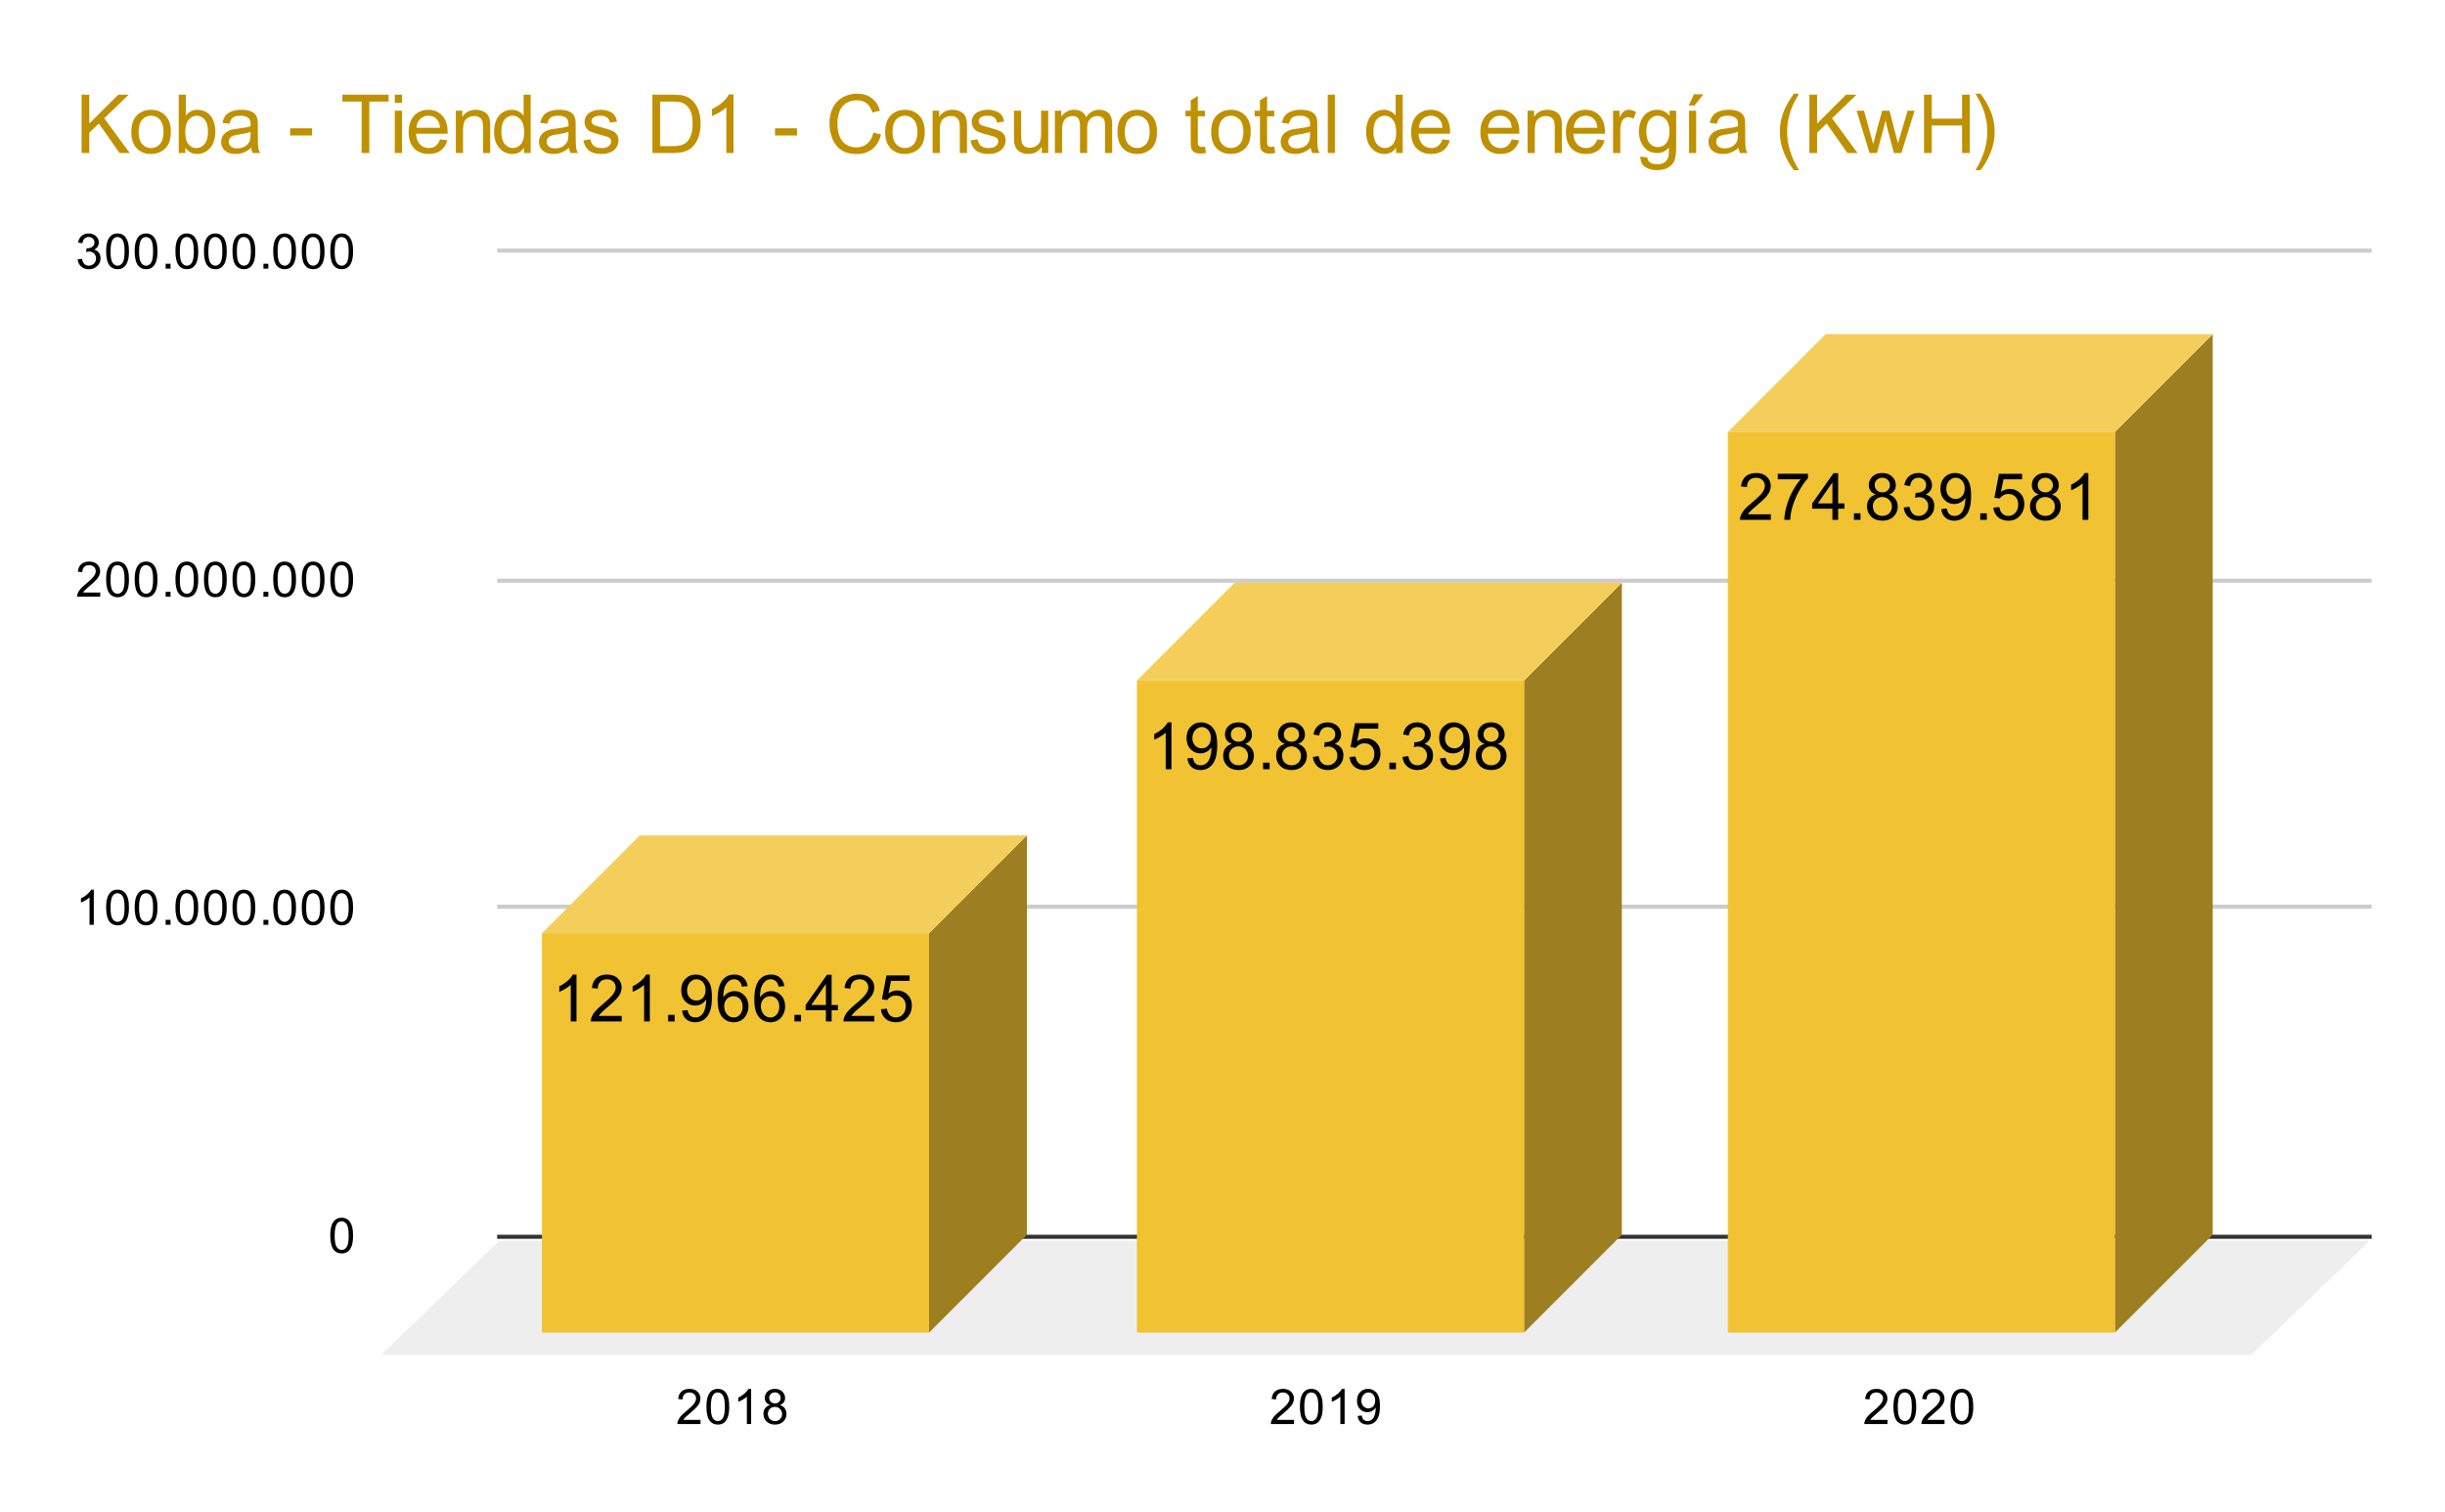
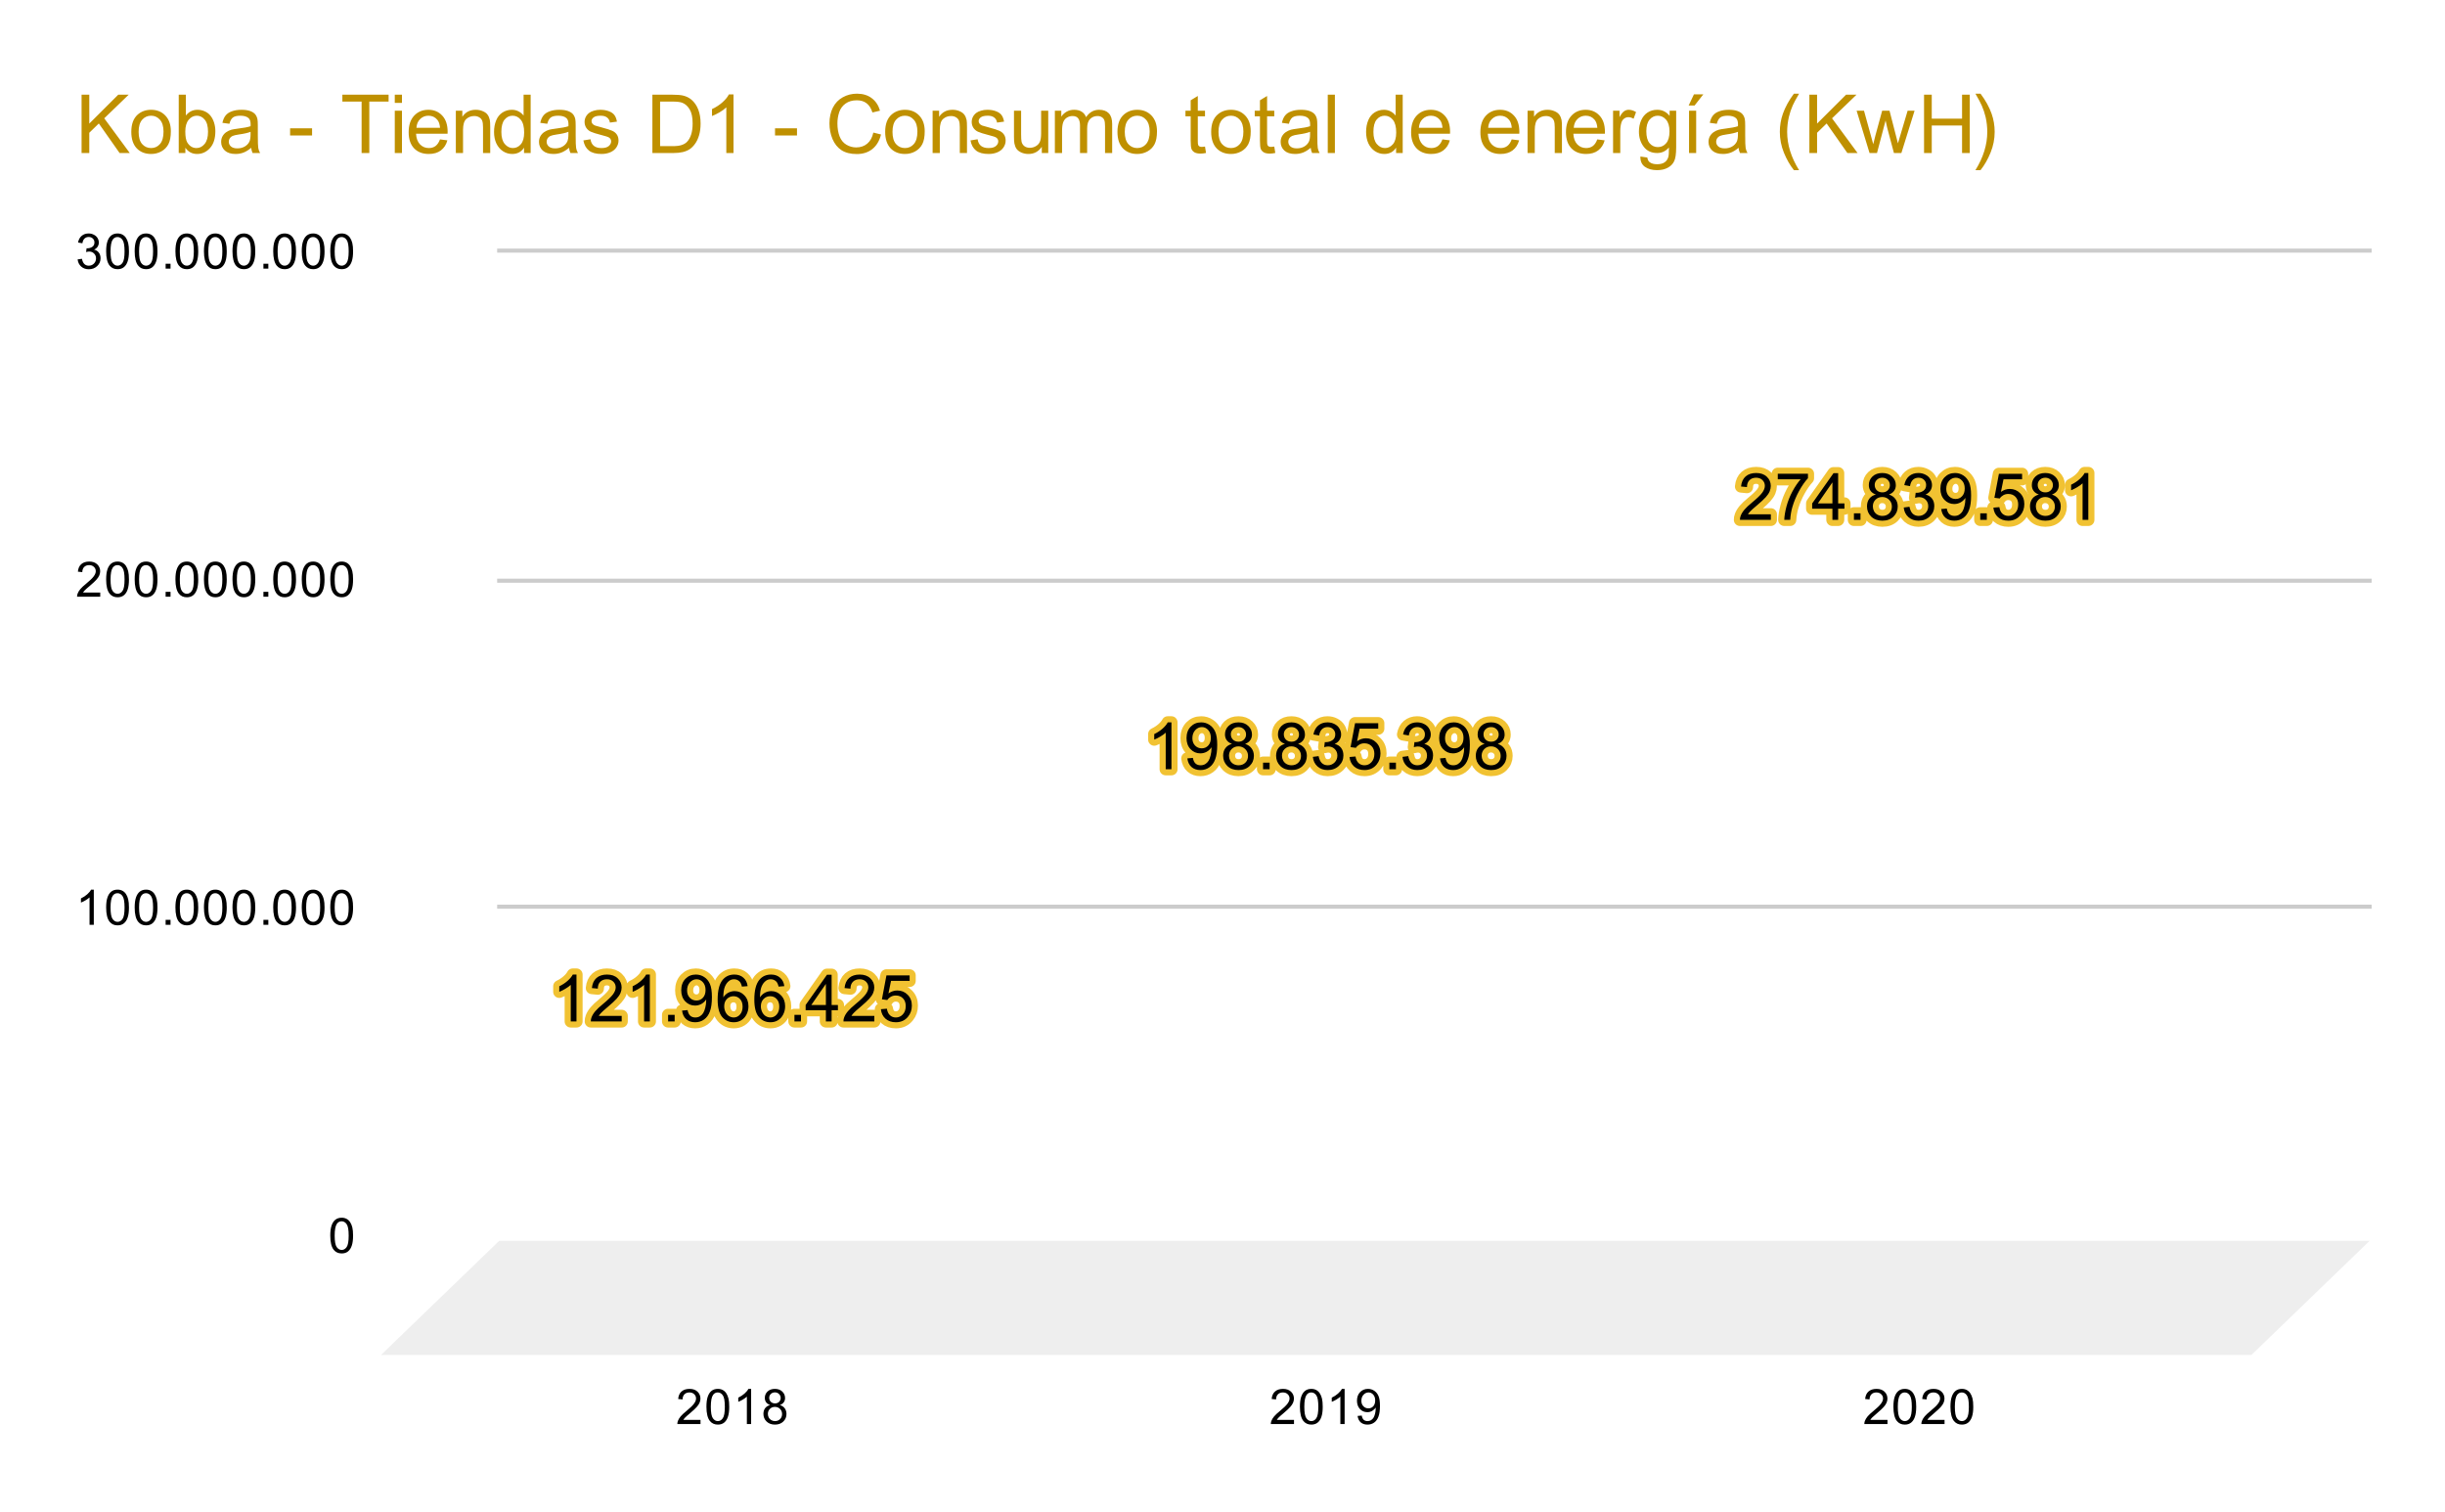
<svg xmlns="http://www.w3.org/2000/svg" version="1.1" viewBox="0.0 0.0 600.0 371.0" fill="none" stroke="none" stroke-linecap="square" stroke-miterlimit="10" width="600" height="371">
  <path fill="#ffffff" d="M0 0L600.0 0L600.0 371.0L0 371.0L0 0Z" fill-rule="nonzero" />
-   <path stroke="#333333" stroke-width="1.0" stroke-linecap="butt" d="M122.5 303.5L581.5 303.5" fill-rule="nonzero" />
  <path fill="#eeeeee" d="M93.5 332.5L122.5 304.5L581.5 304.5L552.5 332.5Z" fill-rule="nonzero" />
  <path stroke="#cccccc" stroke-width="1.0" stroke-linecap="butt" d="M122.5 222.5L581.5 222.5" fill-rule="nonzero" />
  <path stroke="#cccccc" stroke-width="1.0" stroke-linecap="butt" d="M122.5 142.5L581.5 142.5" fill-rule="nonzero" />
  <path stroke="#cccccc" stroke-width="1.0" stroke-linecap="butt" d="M122.5 61.5L581.5 61.5" fill-rule="nonzero" />
  <clipPath id="id_0">
-     <path d="M93.55 61.917L581.45 61.917L581.45 332.45L93.55 332.45L93.55 61.917Z" clip-rule="nonzero" />
-   </clipPath>
+     </clipPath>
  <path fill="#9d7e21" clip-path="url(#id_0)" d="M252.0 205.0L252.0 303.0L228.0 327.0L228.0 229.0Z" fill-rule="nonzero" />
  <path fill="#f4ce5b" clip-path="url(#id_0)" d="M228.0 229.0L133.0 229.0L157.0 205.0L252.0 205.0Z" fill-rule="nonzero" />
  <path stroke="#000000" stroke-width="2.0" stroke-linecap="butt" stroke-opacity="0.0" clip-path="url(#id_0)" d="M228.0 327.0L133.0 327.0L133.0 229.0L228.0 229.0Z" fill-rule="nonzero" />
  <path fill="#f1c232" clip-path="url(#id_0)" d="M228.0 327.0L133.0 327.0L133.0 229.0L228.0 229.0Z" fill-rule="nonzero" />
  <path fill="#9d7e21" clip-path="url(#id_0)" d="M398.0 143.0L398.0 303.0L374.0 327.0L374.0 167.0Z" fill-rule="nonzero" />
  <path fill="#f4ce5b" clip-path="url(#id_0)" d="M374.0 167.0L279.0 167.0L303.0 143.0L398.0 143.0Z" fill-rule="nonzero" />
  <path stroke="#000000" stroke-width="2.0" stroke-linecap="butt" stroke-opacity="0.0" clip-path="url(#id_0)" d="M374.0 327.0L279.0 327.0L279.0 167.0L374.0 167.0Z" fill-rule="nonzero" />
  <path fill="#f1c232" clip-path="url(#id_0)" d="M374.0 327.0L279.0 327.0L279.0 167.0L374.0 167.0Z" fill-rule="nonzero" />
  <path fill="#9d7e21" clip-path="url(#id_0)" d="M543.0 82.0L543.0 303.0L519.0 327.0L519.0 106.0Z" fill-rule="nonzero" />
-   <path fill="#f4ce5b" clip-path="url(#id_0)" d="M519.0 106.0L424.0 106.0L448.0 82.0L543.0 82.0Z" fill-rule="nonzero" />
  <path stroke="#000000" stroke-width="2.0" stroke-linecap="butt" stroke-opacity="0.0" clip-path="url(#id_0)" d="M519.0 327.0L424.0 327.0L424.0 106.0L519.0 106.0Z" fill-rule="nonzero" />
  <path fill="#f1c232" clip-path="url(#id_0)" d="M519.0 327.0L424.0 327.0L424.0 106.0L519.0 106.0Z" fill-rule="nonzero" />
  <path stroke="#f1c232" stroke-width="3.0" stroke-linejoin="round" stroke-linecap="round" d="M141.469 250.653L140.062 250.653L140.062 241.685Q139.547 242.169 138.719 242.653Q137.906 243.138 137.25 243.388L137.25 242.028Q138.422 241.466 139.297 240.685Q140.188 239.888 140.562 239.153L141.469 239.153L141.469 250.653ZM152.562 249.294L152.562 250.653L144.984 250.653Q144.969 250.138 145.156 249.669Q145.438 248.903 146.078 248.153Q146.719 247.403 147.922 246.419Q149.781 244.888 150.438 243.997Q151.094 243.091 151.094 242.294Q151.094 241.466 150.5 240.888Q149.906 240.31 148.938 240.31Q147.922 240.31 147.312 240.919Q146.703 241.528 146.703 242.607L145.25 242.466Q145.406 240.841 146.375 239.997Q147.344 239.153 148.969 239.153Q150.625 239.153 151.578 240.075Q152.547 240.982 152.547 242.325Q152.547 243.013 152.266 243.685Q151.984 244.341 151.328 245.075Q150.672 245.81 149.156 247.091Q147.891 248.153 147.531 248.544Q147.172 248.919 146.938 249.294L152.562 249.294ZM159.469 250.653L158.062 250.653L158.062 241.685Q157.547 242.169 156.719 242.653Q155.906 243.138 155.25 243.388L155.25 242.028Q156.422 241.466 157.297 240.685Q158.188 239.888 158.562 239.153L159.469 239.153L159.469 250.653ZM163.953 250.653L163.953 249.044L165.562 249.044L165.562 250.653L163.953 250.653ZM167.375 247.997L168.734 247.872Q168.906 248.825 169.391 249.263Q169.875 249.685 170.625 249.685Q171.281 249.685 171.766 249.388Q172.25 249.091 172.562 248.607Q172.875 248.107 173.078 247.263Q173.297 246.419 173.297 245.544Q173.297 245.45 173.297 245.263Q172.875 245.935 172.141 246.357Q171.406 246.763 170.562 246.763Q169.141 246.763 168.156 245.732Q167.172 244.7 167.172 243.013Q167.172 241.278 168.188 240.216Q169.219 239.153 170.766 239.153Q171.891 239.153 172.812 239.763Q173.734 240.357 174.219 241.466Q174.703 242.575 174.703 244.685Q174.703 246.888 174.219 248.185Q173.75 249.482 172.797 250.169Q171.859 250.857 170.594 250.857Q169.25 250.857 168.391 250.107Q167.547 249.357 167.375 247.997ZM173.141 242.95Q173.141 241.732 172.484 241.028Q171.844 240.31 170.938 240.31Q170.0 240.31 169.297 241.075Q168.609 241.841 168.609 243.06Q168.609 244.153 169.266 244.841Q169.938 245.528 170.906 245.528Q171.875 245.528 172.5 244.841Q173.141 244.153 173.141 242.95ZM183.469 241.997L182.062 242.107Q181.875 241.278 181.531 240.903Q180.969 240.31 180.125 240.31Q179.453 240.31 178.953 240.685Q178.281 241.169 177.891 242.107Q177.516 243.028 177.5 244.747Q178.016 243.966 178.75 243.591Q179.484 243.216 180.281 243.216Q181.688 243.216 182.672 244.263Q183.672 245.294 183.672 246.935Q183.672 248.013 183.203 248.935Q182.734 249.857 181.922 250.357Q181.109 250.857 180.078 250.857Q178.328 250.857 177.219 249.56Q176.109 248.263 176.109 245.294Q176.109 241.966 177.328 240.466Q178.406 239.153 180.219 239.153Q181.562 239.153 182.422 239.919Q183.297 240.669 183.469 241.997ZM177.719 246.935Q177.719 247.669 178.031 248.341Q178.344 248.997 178.891 249.341Q179.453 249.685 180.062 249.685Q180.953 249.685 181.594 248.966Q182.234 248.247 182.234 247.013Q182.234 245.825 181.594 245.153Q180.969 244.466 180.0 244.466Q179.047 244.466 178.375 245.153Q177.719 245.825 177.719 246.935ZM192.469 241.997L191.062 242.107Q190.875 241.278 190.531 240.903Q189.969 240.31 189.125 240.31Q188.453 240.31 187.953 240.685Q187.281 241.169 186.891 242.107Q186.516 243.028 186.5 244.747Q187.016 243.966 187.75 243.591Q188.484 243.216 189.281 243.216Q190.688 243.216 191.672 244.263Q192.672 245.294 192.672 246.935Q192.672 248.013 192.203 248.935Q191.734 249.857 190.922 250.357Q190.109 250.857 189.078 250.857Q187.328 250.857 186.219 249.56Q185.109 248.263 185.109 245.294Q185.109 241.966 186.328 240.466Q187.406 239.153 189.219 239.153Q190.562 239.153 191.422 239.919Q192.297 240.669 192.469 241.997ZM186.719 246.935Q186.719 247.669 187.031 248.341Q187.344 248.997 187.891 249.341Q188.453 249.685 189.062 249.685Q189.953 249.685 190.594 248.966Q191.234 248.247 191.234 247.013Q191.234 245.825 190.594 245.153Q189.969 244.466 189.0 244.466Q188.047 244.466 187.375 245.153Q186.719 245.825 186.719 246.935ZM194.953 250.653L194.953 249.044L196.562 249.044L196.562 250.653L194.953 250.653ZM202.672 250.653L202.672 247.903L197.703 247.903L197.703 246.622L202.938 239.2L204.078 239.2L204.078 246.622L205.625 246.622L205.625 247.903L204.078 247.903L204.078 250.653L202.672 250.653ZM202.672 246.622L202.672 241.45L199.094 246.622L202.672 246.622ZM214.562 249.294L214.562 250.653L206.984 250.653Q206.969 250.138 207.156 249.669Q207.438 248.903 208.078 248.153Q208.719 247.403 209.922 246.419Q211.781 244.888 212.438 243.997Q213.094 243.091 213.094 242.294Q213.094 241.466 212.5 240.888Q211.906 240.31 210.938 240.31Q209.922 240.31 209.312 240.919Q208.703 241.528 208.703 242.607L207.25 242.466Q207.406 240.841 208.375 239.997Q209.344 239.153 210.969 239.153Q212.625 239.153 213.578 240.075Q214.547 240.982 214.547 242.325Q214.547 243.013 214.266 243.685Q213.984 244.341 213.328 245.075Q212.672 245.81 211.156 247.091Q209.891 248.153 209.531 248.544Q209.172 248.919 208.938 249.294L214.562 249.294ZM216.172 247.653L217.641 247.528Q217.812 248.607 218.406 249.153Q219.0 249.685 219.844 249.685Q220.859 249.685 221.562 248.919Q222.266 248.153 222.266 246.888Q222.266 245.685 221.594 244.997Q220.922 244.294 219.828 244.294Q219.141 244.294 218.594 244.607Q218.047 244.919 217.734 245.403L216.422 245.232L217.531 239.357L223.219 239.357L223.219 240.7L218.656 240.7L218.031 243.778Q219.062 243.06 220.203 243.06Q221.703 243.06 222.734 244.107Q223.766 245.138 223.766 246.763Q223.766 248.325 222.859 249.45Q221.75 250.857 219.844 250.857Q218.281 250.857 217.297 249.982Q216.312 249.091 216.172 247.653Z" fill-rule="nonzero" />
  <path fill="#000000" d="M141.469 250.653L140.062 250.653L140.062 241.685Q139.547 242.169 138.719 242.653Q137.906 243.138 137.25 243.388L137.25 242.028Q138.422 241.466 139.297 240.685Q140.188 239.888 140.562 239.153L141.469 239.153L141.469 250.653ZM152.562 249.294L152.562 250.653L144.984 250.653Q144.969 250.138 145.156 249.669Q145.438 248.903 146.078 248.153Q146.719 247.403 147.922 246.419Q149.781 244.888 150.438 243.997Q151.094 243.091 151.094 242.294Q151.094 241.466 150.5 240.888Q149.906 240.31 148.938 240.31Q147.922 240.31 147.312 240.919Q146.703 241.528 146.703 242.607L145.25 242.466Q145.406 240.841 146.375 239.997Q147.344 239.153 148.969 239.153Q150.625 239.153 151.578 240.075Q152.547 240.982 152.547 242.325Q152.547 243.013 152.266 243.685Q151.984 244.341 151.328 245.075Q150.672 245.81 149.156 247.091Q147.891 248.153 147.531 248.544Q147.172 248.919 146.938 249.294L152.562 249.294ZM159.469 250.653L158.062 250.653L158.062 241.685Q157.547 242.169 156.719 242.653Q155.906 243.138 155.25 243.388L155.25 242.028Q156.422 241.466 157.297 240.685Q158.188 239.888 158.562 239.153L159.469 239.153L159.469 250.653ZM163.953 250.653L163.953 249.044L165.562 249.044L165.562 250.653L163.953 250.653ZM167.375 247.997L168.734 247.872Q168.906 248.825 169.391 249.263Q169.875 249.685 170.625 249.685Q171.281 249.685 171.766 249.388Q172.25 249.091 172.562 248.607Q172.875 248.107 173.078 247.263Q173.297 246.419 173.297 245.544Q173.297 245.45 173.297 245.263Q172.875 245.935 172.141 246.357Q171.406 246.763 170.562 246.763Q169.141 246.763 168.156 245.732Q167.172 244.7 167.172 243.013Q167.172 241.278 168.188 240.216Q169.219 239.153 170.766 239.153Q171.891 239.153 172.812 239.763Q173.734 240.357 174.219 241.466Q174.703 242.575 174.703 244.685Q174.703 246.888 174.219 248.185Q173.75 249.482 172.797 250.169Q171.859 250.857 170.594 250.857Q169.25 250.857 168.391 250.107Q167.547 249.357 167.375 247.997ZM173.141 242.95Q173.141 241.732 172.484 241.028Q171.844 240.31 170.938 240.31Q170.0 240.31 169.297 241.075Q168.609 241.841 168.609 243.06Q168.609 244.153 169.266 244.841Q169.938 245.528 170.906 245.528Q171.875 245.528 172.5 244.841Q173.141 244.153 173.141 242.95ZM183.469 241.997L182.062 242.107Q181.875 241.278 181.531 240.903Q180.969 240.31 180.125 240.31Q179.453 240.31 178.953 240.685Q178.281 241.169 177.891 242.107Q177.516 243.028 177.5 244.747Q178.016 243.966 178.75 243.591Q179.484 243.216 180.281 243.216Q181.688 243.216 182.672 244.263Q183.672 245.294 183.672 246.935Q183.672 248.013 183.203 248.935Q182.734 249.857 181.922 250.357Q181.109 250.857 180.078 250.857Q178.328 250.857 177.219 249.56Q176.109 248.263 176.109 245.294Q176.109 241.966 177.328 240.466Q178.406 239.153 180.219 239.153Q181.562 239.153 182.422 239.919Q183.297 240.669 183.469 241.997ZM177.719 246.935Q177.719 247.669 178.031 248.341Q178.344 248.997 178.891 249.341Q179.453 249.685 180.062 249.685Q180.953 249.685 181.594 248.966Q182.234 248.247 182.234 247.013Q182.234 245.825 181.594 245.153Q180.969 244.466 180.0 244.466Q179.047 244.466 178.375 245.153Q177.719 245.825 177.719 246.935ZM192.469 241.997L191.062 242.107Q190.875 241.278 190.531 240.903Q189.969 240.31 189.125 240.31Q188.453 240.31 187.953 240.685Q187.281 241.169 186.891 242.107Q186.516 243.028 186.5 244.747Q187.016 243.966 187.75 243.591Q188.484 243.216 189.281 243.216Q190.688 243.216 191.672 244.263Q192.672 245.294 192.672 246.935Q192.672 248.013 192.203 248.935Q191.734 249.857 190.922 250.357Q190.109 250.857 189.078 250.857Q187.328 250.857 186.219 249.56Q185.109 248.263 185.109 245.294Q185.109 241.966 186.328 240.466Q187.406 239.153 189.219 239.153Q190.562 239.153 191.422 239.919Q192.297 240.669 192.469 241.997ZM186.719 246.935Q186.719 247.669 187.031 248.341Q187.344 248.997 187.891 249.341Q188.453 249.685 189.062 249.685Q189.953 249.685 190.594 248.966Q191.234 248.247 191.234 247.013Q191.234 245.825 190.594 245.153Q189.969 244.466 189.0 244.466Q188.047 244.466 187.375 245.153Q186.719 245.825 186.719 246.935ZM194.953 250.653L194.953 249.044L196.562 249.044L196.562 250.653L194.953 250.653ZM202.672 250.653L202.672 247.903L197.703 247.903L197.703 246.622L202.938 239.2L204.078 239.2L204.078 246.622L205.625 246.622L205.625 247.903L204.078 247.903L204.078 250.653L202.672 250.653ZM202.672 246.622L202.672 241.45L199.094 246.622L202.672 246.622ZM214.562 249.294L214.562 250.653L206.984 250.653Q206.969 250.138 207.156 249.669Q207.438 248.903 208.078 248.153Q208.719 247.403 209.922 246.419Q211.781 244.888 212.438 243.997Q213.094 243.091 213.094 242.294Q213.094 241.466 212.5 240.888Q211.906 240.31 210.938 240.31Q209.922 240.31 209.312 240.919Q208.703 241.528 208.703 242.607L207.25 242.466Q207.406 240.841 208.375 239.997Q209.344 239.153 210.969 239.153Q212.625 239.153 213.578 240.075Q214.547 240.982 214.547 242.325Q214.547 243.013 214.266 243.685Q213.984 244.341 213.328 245.075Q212.672 245.81 211.156 247.091Q209.891 248.153 209.531 248.544Q209.172 248.919 208.938 249.294L214.562 249.294ZM216.172 247.653L217.641 247.528Q217.812 248.607 218.406 249.153Q219.0 249.685 219.844 249.685Q220.859 249.685 221.562 248.919Q222.266 248.153 222.266 246.888Q222.266 245.685 221.594 244.997Q220.922 244.294 219.828 244.294Q219.141 244.294 218.594 244.607Q218.047 244.919 217.734 245.403L216.422 245.232L217.531 239.357L223.219 239.357L223.219 240.7L218.656 240.7L218.031 243.778Q219.062 243.06 220.203 243.06Q221.703 243.06 222.734 244.107Q223.766 245.138 223.766 246.763Q223.766 248.325 222.859 249.45Q221.75 250.857 219.844 250.857Q218.281 250.857 217.297 249.982Q216.312 249.091 216.172 247.653Z" fill-rule="nonzero" />
  <path stroke="#f1c232" stroke-width="3.0" stroke-linejoin="round" stroke-linecap="round" d="M287.469 188.765L286.062 188.765L286.062 179.797Q285.547 180.281 284.719 180.765Q283.906 181.25 283.25 181.5L283.25 180.14Q284.422 179.578 285.297 178.797Q286.188 178 286.562 177.265L287.469 177.265L287.469 188.765ZM291.375 186.109L292.734 185.984Q292.906 186.937 293.391 187.375Q293.875 187.797 294.625 187.797Q295.281 187.797 295.766 187.5Q296.25 187.203 296.562 186.719Q296.875 186.219 297.078 185.375Q297.297 184.531 297.297 183.656Q297.297 183.562 297.297 183.375Q296.875 184.047 296.141 184.469Q295.406 184.875 294.562 184.875Q293.141 184.875 292.156 183.844Q291.172 182.812 291.172 181.125Q291.172 179.39 292.188 178.328Q293.219 177.265 294.766 177.265Q295.891 177.265 296.812 177.875Q297.734 178.469 298.219 179.578Q298.703 180.687 298.703 182.797Q298.703 185 298.219 186.297Q297.75 187.594 296.797 188.281Q295.859 188.969 294.594 188.969Q293.25 188.969 292.391 188.219Q291.547 187.469 291.375 186.109ZM297.141 181.062Q297.141 179.844 296.484 179.14Q295.844 178.422 294.938 178.422Q294.0 178.422 293.297 179.187Q292.609 179.953 292.609 181.172Q292.609 182.265 293.266 182.953Q293.938 183.64 294.906 183.64Q295.875 183.64 296.5 182.953Q297.141 182.265 297.141 181.062ZM302.328 182.547Q301.453 182.234 301.031 181.64Q300.609 181.047 300.609 180.219Q300.609 178.969 301.5 178.125Q302.406 177.265 303.906 177.265Q305.406 177.265 306.312 178.14Q307.234 179 307.234 180.25Q307.234 181.047 306.812 181.64Q306.391 182.234 305.547 182.547Q306.594 182.89 307.141 183.656Q307.703 184.422 307.703 185.484Q307.703 186.953 306.656 187.969Q305.625 188.969 303.922 188.969Q302.234 188.969 301.188 187.969Q300.156 186.953 300.156 185.453Q300.156 184.328 300.719 183.578Q301.281 182.828 302.328 182.547ZM302.047 180.172Q302.047 180.984 302.562 181.5Q303.094 182.015 303.938 182.015Q304.75 182.015 305.266 181.5Q305.781 180.984 305.781 180.25Q305.781 179.469 305.25 178.953Q304.719 178.422 303.922 178.422Q303.109 178.422 302.578 178.937Q302.047 179.453 302.047 180.172ZM301.594 185.453Q301.594 186.062 301.875 186.625Q302.172 187.187 302.734 187.5Q303.297 187.797 303.938 187.797Q304.953 187.797 305.609 187.156Q306.266 186.5 306.266 185.5Q306.266 184.484 305.578 183.828Q304.906 183.156 303.891 183.156Q302.906 183.156 302.25 183.812Q301.594 184.469 301.594 185.453ZM309.953 188.765L309.953 187.156L311.562 187.156L311.562 188.765L309.953 188.765ZM315.328 182.547Q314.453 182.234 314.031 181.64Q313.609 181.047 313.609 180.219Q313.609 178.969 314.5 178.125Q315.406 177.265 316.906 177.265Q318.406 177.265 319.312 178.14Q320.234 179 320.234 180.25Q320.234 181.047 319.812 181.64Q319.391 182.234 318.547 182.547Q319.594 182.89 320.141 183.656Q320.703 184.422 320.703 185.484Q320.703 186.953 319.656 187.969Q318.625 188.969 316.922 188.969Q315.234 188.969 314.188 187.969Q313.156 186.953 313.156 185.453Q313.156 184.328 313.719 183.578Q314.281 182.828 315.328 182.547ZM315.047 180.172Q315.047 180.984 315.562 181.5Q316.094 182.015 316.938 182.015Q317.75 182.015 318.266 181.5Q318.781 180.984 318.781 180.25Q318.781 179.469 318.25 178.953Q317.719 178.422 316.922 178.422Q316.109 178.422 315.578 178.937Q315.047 179.453 315.047 180.172ZM314.594 185.453Q314.594 186.062 314.875 186.625Q315.172 187.187 315.734 187.5Q316.297 187.797 316.938 187.797Q317.953 187.797 318.609 187.156Q319.266 186.5 319.266 185.5Q319.266 184.484 318.578 183.828Q317.906 183.156 316.891 183.156Q315.906 183.156 315.25 183.812Q314.594 184.469 314.594 185.453ZM322.172 185.734L323.578 185.547Q323.828 186.75 324.406 187.281Q324.984 187.797 325.828 187.797Q326.812 187.797 327.5 187.109Q328.188 186.422 328.188 185.406Q328.188 184.437 327.547 183.812Q326.922 183.187 325.938 183.187Q325.547 183.187 324.953 183.344L325.109 182.109Q325.25 182.125 325.328 182.125Q326.234 182.125 326.953 181.656Q327.672 181.187 327.672 180.203Q327.672 179.437 327.141 178.937Q326.625 178.422 325.797 178.422Q324.969 178.422 324.422 178.937Q323.875 179.453 323.719 180.484L322.312 180.234Q322.578 178.812 323.484 178.047Q324.406 177.265 325.766 177.265Q326.703 177.265 327.484 177.672Q328.281 178.062 328.688 178.765Q329.109 179.453 329.109 180.234Q329.109 180.984 328.703 181.594Q328.312 182.203 327.531 182.562Q328.547 182.797 329.109 183.531Q329.672 184.265 329.672 185.375Q329.672 186.875 328.578 187.922Q327.484 188.969 325.812 188.969Q324.312 188.969 323.312 188.078Q322.312 187.172 322.172 185.734ZM331.172 185.765L332.641 185.64Q332.812 186.719 333.406 187.265Q334.0 187.797 334.844 187.797Q335.859 187.797 336.562 187.031Q337.266 186.265 337.266 185Q337.266 183.797 336.594 183.109Q335.922 182.406 334.828 182.406Q334.141 182.406 333.594 182.719Q333.047 183.031 332.734 183.515L331.422 183.344L332.531 177.469L338.219 177.469L338.219 178.812L333.656 178.812L333.031 181.89Q334.062 181.172 335.203 181.172Q336.703 181.172 337.734 182.219Q338.766 183.25 338.766 184.875Q338.766 186.437 337.859 187.562Q336.75 188.969 334.844 188.969Q333.281 188.969 332.297 188.094Q331.312 187.203 331.172 185.765ZM340.953 188.765L340.953 187.156L342.562 187.156L342.562 188.765L340.953 188.765ZM344.172 185.734L345.578 185.547Q345.828 186.75 346.406 187.281Q346.984 187.797 347.828 187.797Q348.812 187.797 349.5 187.109Q350.188 186.422 350.188 185.406Q350.188 184.437 349.547 183.812Q348.922 183.187 347.938 183.187Q347.547 183.187 346.953 183.344L347.109 182.109Q347.25 182.125 347.328 182.125Q348.234 182.125 348.953 181.656Q349.672 181.187 349.672 180.203Q349.672 179.437 349.141 178.937Q348.625 178.422 347.797 178.422Q346.969 178.422 346.422 178.937Q345.875 179.453 345.719 180.484L344.312 180.234Q344.578 178.812 345.484 178.047Q346.406 177.265 347.766 177.265Q348.703 177.265 349.484 177.672Q350.281 178.062 350.688 178.765Q351.109 179.453 351.109 180.234Q351.109 180.984 350.703 181.594Q350.312 182.203 349.531 182.562Q350.547 182.797 351.109 183.531Q351.672 184.265 351.672 185.375Q351.672 186.875 350.578 187.922Q349.484 188.969 347.812 188.969Q346.312 188.969 345.312 188.078Q344.312 187.172 344.172 185.734ZM353.375 186.109L354.734 185.984Q354.906 186.937 355.391 187.375Q355.875 187.797 356.625 187.797Q357.281 187.797 357.766 187.5Q358.25 187.203 358.562 186.719Q358.875 186.219 359.078 185.375Q359.297 184.531 359.297 183.656Q359.297 183.562 359.297 183.375Q358.875 184.047 358.141 184.469Q357.406 184.875 356.562 184.875Q355.141 184.875 354.156 183.844Q353.172 182.812 353.172 181.125Q353.172 179.39 354.188 178.328Q355.219 177.265 356.766 177.265Q357.891 177.265 358.812 177.875Q359.734 178.469 360.219 179.578Q360.703 180.687 360.703 182.797Q360.703 185 360.219 186.297Q359.75 187.594 358.797 188.281Q357.859 188.969 356.594 188.969Q355.25 188.969 354.391 188.219Q353.547 187.469 353.375 186.109ZM359.141 181.062Q359.141 179.844 358.484 179.14Q357.844 178.422 356.938 178.422Q356.0 178.422 355.297 179.187Q354.609 179.953 354.609 181.172Q354.609 182.265 355.266 182.953Q355.938 183.64 356.906 183.64Q357.875 183.64 358.5 182.953Q359.141 182.265 359.141 181.062ZM364.328 182.547Q363.453 182.234 363.031 181.64Q362.609 181.047 362.609 180.219Q362.609 178.969 363.5 178.125Q364.406 177.265 365.906 177.265Q367.406 177.265 368.312 178.14Q369.234 179 369.234 180.25Q369.234 181.047 368.812 181.64Q368.391 182.234 367.547 182.547Q368.594 182.89 369.141 183.656Q369.703 184.422 369.703 185.484Q369.703 186.953 368.656 187.969Q367.625 188.969 365.922 188.969Q364.234 188.969 363.188 187.969Q362.156 186.953 362.156 185.453Q362.156 184.328 362.719 183.578Q363.281 182.828 364.328 182.547ZM364.047 180.172Q364.047 180.984 364.562 181.5Q365.094 182.015 365.938 182.015Q366.75 182.015 367.266 181.5Q367.781 180.984 367.781 180.25Q367.781 179.469 367.25 178.953Q366.719 178.422 365.922 178.422Q365.109 178.422 364.578 178.937Q364.047 179.453 364.047 180.172ZM363.594 185.453Q363.594 186.062 363.875 186.625Q364.172 187.187 364.734 187.5Q365.297 187.797 365.938 187.797Q366.953 187.797 367.609 187.156Q368.266 186.5 368.266 185.5Q368.266 184.484 367.578 183.828Q366.906 183.156 365.891 183.156Q364.906 183.156 364.25 183.812Q363.594 184.469 363.594 185.453Z" fill-rule="nonzero" />
  <path fill="#000000" d="M287.469 188.765L286.062 188.765L286.062 179.797Q285.547 180.281 284.719 180.765Q283.906 181.25 283.25 181.5L283.25 180.14Q284.422 179.578 285.297 178.797Q286.188 178 286.562 177.265L287.469 177.265L287.469 188.765ZM291.375 186.109L292.734 185.984Q292.906 186.937 293.391 187.375Q293.875 187.797 294.625 187.797Q295.281 187.797 295.766 187.5Q296.25 187.203 296.562 186.719Q296.875 186.219 297.078 185.375Q297.297 184.531 297.297 183.656Q297.297 183.562 297.297 183.375Q296.875 184.047 296.141 184.469Q295.406 184.875 294.562 184.875Q293.141 184.875 292.156 183.844Q291.172 182.812 291.172 181.125Q291.172 179.39 292.188 178.328Q293.219 177.265 294.766 177.265Q295.891 177.265 296.812 177.875Q297.734 178.469 298.219 179.578Q298.703 180.687 298.703 182.797Q298.703 185 298.219 186.297Q297.75 187.594 296.797 188.281Q295.859 188.969 294.594 188.969Q293.25 188.969 292.391 188.219Q291.547 187.469 291.375 186.109ZM297.141 181.062Q297.141 179.844 296.484 179.14Q295.844 178.422 294.938 178.422Q294.0 178.422 293.297 179.187Q292.609 179.953 292.609 181.172Q292.609 182.265 293.266 182.953Q293.938 183.64 294.906 183.64Q295.875 183.64 296.5 182.953Q297.141 182.265 297.141 181.062ZM302.328 182.547Q301.453 182.234 301.031 181.64Q300.609 181.047 300.609 180.219Q300.609 178.969 301.5 178.125Q302.406 177.265 303.906 177.265Q305.406 177.265 306.312 178.14Q307.234 179 307.234 180.25Q307.234 181.047 306.812 181.64Q306.391 182.234 305.547 182.547Q306.594 182.89 307.141 183.656Q307.703 184.422 307.703 185.484Q307.703 186.953 306.656 187.969Q305.625 188.969 303.922 188.969Q302.234 188.969 301.188 187.969Q300.156 186.953 300.156 185.453Q300.156 184.328 300.719 183.578Q301.281 182.828 302.328 182.547ZM302.047 180.172Q302.047 180.984 302.562 181.5Q303.094 182.015 303.938 182.015Q304.75 182.015 305.266 181.5Q305.781 180.984 305.781 180.25Q305.781 179.469 305.25 178.953Q304.719 178.422 303.922 178.422Q303.109 178.422 302.578 178.937Q302.047 179.453 302.047 180.172ZM301.594 185.453Q301.594 186.062 301.875 186.625Q302.172 187.187 302.734 187.5Q303.297 187.797 303.938 187.797Q304.953 187.797 305.609 187.156Q306.266 186.5 306.266 185.5Q306.266 184.484 305.578 183.828Q304.906 183.156 303.891 183.156Q302.906 183.156 302.25 183.812Q301.594 184.469 301.594 185.453ZM309.953 188.765L309.953 187.156L311.562 187.156L311.562 188.765L309.953 188.765ZM315.328 182.547Q314.453 182.234 314.031 181.64Q313.609 181.047 313.609 180.219Q313.609 178.969 314.5 178.125Q315.406 177.265 316.906 177.265Q318.406 177.265 319.312 178.14Q320.234 179 320.234 180.25Q320.234 181.047 319.812 181.64Q319.391 182.234 318.547 182.547Q319.594 182.89 320.141 183.656Q320.703 184.422 320.703 185.484Q320.703 186.953 319.656 187.969Q318.625 188.969 316.922 188.969Q315.234 188.969 314.188 187.969Q313.156 186.953 313.156 185.453Q313.156 184.328 313.719 183.578Q314.281 182.828 315.328 182.547ZM315.047 180.172Q315.047 180.984 315.562 181.5Q316.094 182.015 316.938 182.015Q317.75 182.015 318.266 181.5Q318.781 180.984 318.781 180.25Q318.781 179.469 318.25 178.953Q317.719 178.422 316.922 178.422Q316.109 178.422 315.578 178.937Q315.047 179.453 315.047 180.172ZM314.594 185.453Q314.594 186.062 314.875 186.625Q315.172 187.187 315.734 187.5Q316.297 187.797 316.938 187.797Q317.953 187.797 318.609 187.156Q319.266 186.5 319.266 185.5Q319.266 184.484 318.578 183.828Q317.906 183.156 316.891 183.156Q315.906 183.156 315.25 183.812Q314.594 184.469 314.594 185.453ZM322.172 185.734L323.578 185.547Q323.828 186.75 324.406 187.281Q324.984 187.797 325.828 187.797Q326.812 187.797 327.5 187.109Q328.188 186.422 328.188 185.406Q328.188 184.437 327.547 183.812Q326.922 183.187 325.938 183.187Q325.547 183.187 324.953 183.344L325.109 182.109Q325.25 182.125 325.328 182.125Q326.234 182.125 326.953 181.656Q327.672 181.187 327.672 180.203Q327.672 179.437 327.141 178.937Q326.625 178.422 325.797 178.422Q324.969 178.422 324.422 178.937Q323.875 179.453 323.719 180.484L322.312 180.234Q322.578 178.812 323.484 178.047Q324.406 177.265 325.766 177.265Q326.703 177.265 327.484 177.672Q328.281 178.062 328.688 178.765Q329.109 179.453 329.109 180.234Q329.109 180.984 328.703 181.594Q328.312 182.203 327.531 182.562Q328.547 182.797 329.109 183.531Q329.672 184.265 329.672 185.375Q329.672 186.875 328.578 187.922Q327.484 188.969 325.812 188.969Q324.312 188.969 323.312 188.078Q322.312 187.172 322.172 185.734ZM331.172 185.765L332.641 185.64Q332.812 186.719 333.406 187.265Q334.0 187.797 334.844 187.797Q335.859 187.797 336.562 187.031Q337.266 186.265 337.266 185Q337.266 183.797 336.594 183.109Q335.922 182.406 334.828 182.406Q334.141 182.406 333.594 182.719Q333.047 183.031 332.734 183.515L331.422 183.344L332.531 177.469L338.219 177.469L338.219 178.812L333.656 178.812L333.031 181.89Q334.062 181.172 335.203 181.172Q336.703 181.172 337.734 182.219Q338.766 183.25 338.766 184.875Q338.766 186.437 337.859 187.562Q336.75 188.969 334.844 188.969Q333.281 188.969 332.297 188.094Q331.312 187.203 331.172 185.765ZM340.953 188.765L340.953 187.156L342.562 187.156L342.562 188.765L340.953 188.765ZM344.172 185.734L345.578 185.547Q345.828 186.75 346.406 187.281Q346.984 187.797 347.828 187.797Q348.812 187.797 349.5 187.109Q350.188 186.422 350.188 185.406Q350.188 184.437 349.547 183.812Q348.922 183.187 347.938 183.187Q347.547 183.187 346.953 183.344L347.109 182.109Q347.25 182.125 347.328 182.125Q348.234 182.125 348.953 181.656Q349.672 181.187 349.672 180.203Q349.672 179.437 349.141 178.937Q348.625 178.422 347.797 178.422Q346.969 178.422 346.422 178.937Q345.875 179.453 345.719 180.484L344.312 180.234Q344.578 178.812 345.484 178.047Q346.406 177.265 347.766 177.265Q348.703 177.265 349.484 177.672Q350.281 178.062 350.688 178.765Q351.109 179.453 351.109 180.234Q351.109 180.984 350.703 181.594Q350.312 182.203 349.531 182.562Q350.547 182.797 351.109 183.531Q351.672 184.265 351.672 185.375Q351.672 186.875 350.578 187.922Q349.484 188.969 347.812 188.969Q346.312 188.969 345.312 188.078Q344.312 187.172 344.172 185.734ZM353.375 186.109L354.734 185.984Q354.906 186.937 355.391 187.375Q355.875 187.797 356.625 187.797Q357.281 187.797 357.766 187.5Q358.25 187.203 358.562 186.719Q358.875 186.219 359.078 185.375Q359.297 184.531 359.297 183.656Q359.297 183.562 359.297 183.375Q358.875 184.047 358.141 184.469Q357.406 184.875 356.562 184.875Q355.141 184.875 354.156 183.844Q353.172 182.812 353.172 181.125Q353.172 179.39 354.188 178.328Q355.219 177.265 356.766 177.265Q357.891 177.265 358.812 177.875Q359.734 178.469 360.219 179.578Q360.703 180.687 360.703 182.797Q360.703 185 360.219 186.297Q359.75 187.594 358.797 188.281Q357.859 188.969 356.594 188.969Q355.25 188.969 354.391 188.219Q353.547 187.469 353.375 186.109ZM359.141 181.062Q359.141 179.844 358.484 179.14Q357.844 178.422 356.938 178.422Q356.0 178.422 355.297 179.187Q354.609 179.953 354.609 181.172Q354.609 182.265 355.266 182.953Q355.938 183.64 356.906 183.64Q357.875 183.64 358.5 182.953Q359.141 182.265 359.141 181.062ZM364.328 182.547Q363.453 182.234 363.031 181.64Q362.609 181.047 362.609 180.219Q362.609 178.969 363.5 178.125Q364.406 177.265 365.906 177.265Q367.406 177.265 368.312 178.14Q369.234 179 369.234 180.25Q369.234 181.047 368.812 181.64Q368.391 182.234 367.547 182.547Q368.594 182.89 369.141 183.656Q369.703 184.422 369.703 185.484Q369.703 186.953 368.656 187.969Q367.625 188.969 365.922 188.969Q364.234 188.969 363.188 187.969Q362.156 186.953 362.156 185.453Q362.156 184.328 362.719 183.578Q363.281 182.828 364.328 182.547ZM364.047 180.172Q364.047 180.984 364.562 181.5Q365.094 182.015 365.938 182.015Q366.75 182.015 367.266 181.5Q367.781 180.984 367.781 180.25Q367.781 179.469 367.25 178.953Q366.719 178.422 365.922 178.422Q365.109 178.422 364.578 178.937Q364.047 179.453 364.047 180.172ZM363.594 185.453Q363.594 186.062 363.875 186.625Q364.172 187.187 364.734 187.5Q365.297 187.797 365.938 187.797Q366.953 187.797 367.609 187.156Q368.266 186.5 368.266 185.5Q368.266 184.484 367.578 183.828Q366.906 183.156 365.891 183.156Q364.906 183.156 364.25 183.812Q363.594 184.469 363.594 185.453Z" fill-rule="nonzero" />
  <path stroke="#f1c232" stroke-width="3.0" stroke-linejoin="round" stroke-linecap="round" d="M434.562 126.214L434.562 127.574L426.984 127.574Q426.969 127.058 427.156 126.589Q427.438 125.824 428.078 125.074Q428.719 124.324 429.922 123.339Q431.781 121.808 432.438 120.917Q433.094 120.011 433.094 119.214Q433.094 118.386 432.5 117.808Q431.906 117.23 430.938 117.23Q429.922 117.23 429.312 117.839Q428.703 118.449 428.703 119.527L427.25 119.386Q427.406 117.761 428.375 116.917Q429.344 116.074 430.969 116.074Q432.625 116.074 433.578 116.995Q434.547 117.902 434.547 119.245Q434.547 119.933 434.266 120.605Q433.984 121.261 433.328 121.995Q432.672 122.73 431.156 124.011Q429.891 125.074 429.531 125.464Q429.172 125.839 428.938 126.214L434.562 126.214ZM436.266 117.62L436.266 116.261L443.672 116.261L443.672 117.355Q442.578 118.527 441.5 120.464Q440.438 122.386 439.844 124.417Q439.422 125.855 439.312 127.574L437.859 127.574Q437.891 126.214 438.391 124.308Q438.906 122.386 439.844 120.62Q440.797 118.839 441.875 117.62L436.266 117.62ZM449.672 127.574L449.672 124.824L444.703 124.824L444.703 123.542L449.938 116.12L451.078 116.12L451.078 123.542L452.625 123.542L452.625 124.824L451.078 124.824L451.078 127.574L449.672 127.574ZM449.672 123.542L449.672 118.37L446.094 123.542L449.672 123.542ZM454.953 127.574L454.953 125.964L456.562 125.964L456.562 127.574L454.953 127.574ZM460.328 121.355Q459.453 121.042 459.031 120.449Q458.609 119.855 458.609 119.027Q458.609 117.777 459.5 116.933Q460.406 116.074 461.906 116.074Q463.406 116.074 464.312 116.949Q465.234 117.808 465.234 119.058Q465.234 119.855 464.812 120.449Q464.391 121.042 463.547 121.355Q464.594 121.699 465.141 122.464Q465.703 123.23 465.703 124.292Q465.703 125.761 464.656 126.777Q463.625 127.777 461.922 127.777Q460.234 127.777 459.188 126.777Q458.156 125.761 458.156 124.261Q458.156 123.136 458.719 122.386Q459.281 121.636 460.328 121.355ZM460.047 118.98Q460.047 119.792 460.562 120.308Q461.094 120.824 461.938 120.824Q462.75 120.824 463.266 120.308Q463.781 119.792 463.781 119.058Q463.781 118.277 463.25 117.761Q462.719 117.23 461.922 117.23Q461.109 117.23 460.578 117.745Q460.047 118.261 460.047 118.98ZM459.594 124.261Q459.594 124.87 459.875 125.433Q460.172 125.995 460.734 126.308Q461.297 126.605 461.938 126.605Q462.953 126.605 463.609 125.964Q464.266 125.308 464.266 124.308Q464.266 123.292 463.578 122.636Q462.906 121.964 461.891 121.964Q460.906 121.964 460.25 122.62Q459.594 123.277 459.594 124.261ZM467.172 124.542L468.578 124.355Q468.828 125.558 469.406 126.089Q469.984 126.605 470.828 126.605Q471.812 126.605 472.5 125.917Q473.188 125.23 473.188 124.214Q473.188 123.245 472.547 122.62Q471.922 121.995 470.938 121.995Q470.547 121.995 469.953 122.152L470.109 120.917Q470.25 120.933 470.328 120.933Q471.234 120.933 471.953 120.464Q472.672 119.995 472.672 119.011Q472.672 118.245 472.141 117.745Q471.625 117.23 470.797 117.23Q469.969 117.23 469.422 117.745Q468.875 118.261 468.719 119.292L467.312 119.042Q467.578 117.62 468.484 116.855Q469.406 116.074 470.766 116.074Q471.703 116.074 472.484 116.48Q473.281 116.87 473.688 117.574Q474.109 118.261 474.109 119.042Q474.109 119.792 473.703 120.402Q473.312 121.011 472.531 121.37Q473.547 121.605 474.109 122.339Q474.672 123.074 474.672 124.183Q474.672 125.683 473.578 126.73Q472.484 127.777 470.812 127.777Q469.312 127.777 468.312 126.886Q467.312 125.98 467.172 124.542ZM476.375 124.917L477.734 124.792Q477.906 125.745 478.391 126.183Q478.875 126.605 479.625 126.605Q480.281 126.605 480.766 126.308Q481.25 126.011 481.562 125.527Q481.875 125.027 482.078 124.183Q482.297 123.339 482.297 122.464Q482.297 122.37 482.297 122.183Q481.875 122.855 481.141 123.277Q480.406 123.683 479.562 123.683Q478.141 123.683 477.156 122.652Q476.172 121.62 476.172 119.933Q476.172 118.199 477.188 117.136Q478.219 116.074 479.766 116.074Q480.891 116.074 481.812 116.683Q482.734 117.277 483.219 118.386Q483.703 119.495 483.703 121.605Q483.703 123.808 483.219 125.105Q482.75 126.402 481.797 127.089Q480.859 127.777 479.594 127.777Q478.25 127.777 477.391 127.027Q476.547 126.277 476.375 124.917ZM482.141 119.87Q482.141 118.652 481.484 117.949Q480.844 117.23 479.938 117.23Q479.0 117.23 478.297 117.995Q477.609 118.761 477.609 119.98Q477.609 121.074 478.266 121.761Q478.938 122.449 479.906 122.449Q480.875 122.449 481.5 121.761Q482.141 121.074 482.141 119.87ZM485.953 127.574L485.953 125.964L487.562 125.964L487.562 127.574L485.953 127.574ZM489.172 124.574L490.641 124.449Q490.812 125.527 491.406 126.074Q492.0 126.605 492.844 126.605Q493.859 126.605 494.562 125.839Q495.266 125.074 495.266 123.808Q495.266 122.605 494.594 121.917Q493.922 121.214 492.828 121.214Q492.141 121.214 491.594 121.527Q491.047 121.839 490.734 122.324L489.422 122.152L490.531 116.277L496.219 116.277L496.219 117.62L491.656 117.62L491.031 120.699Q492.062 119.98 493.203 119.98Q494.703 119.98 495.734 121.027Q496.766 122.058 496.766 123.683Q496.766 125.245 495.859 126.37Q494.75 127.777 492.844 127.777Q491.281 127.777 490.297 126.902Q489.312 126.011 489.172 124.574ZM500.328 121.355Q499.453 121.042 499.031 120.449Q498.609 119.855 498.609 119.027Q498.609 117.777 499.5 116.933Q500.406 116.074 501.906 116.074Q503.406 116.074 504.312 116.949Q505.234 117.808 505.234 119.058Q505.234 119.855 504.812 120.449Q504.391 121.042 503.547 121.355Q504.594 121.699 505.141 122.464Q505.703 123.23 505.703 124.292Q505.703 125.761 504.656 126.777Q503.625 127.777 501.922 127.777Q500.234 127.777 499.188 126.777Q498.156 125.761 498.156 124.261Q498.156 123.136 498.719 122.386Q499.281 121.636 500.328 121.355ZM500.047 118.98Q500.047 119.792 500.562 120.308Q501.094 120.824 501.938 120.824Q502.75 120.824 503.266 120.308Q503.781 119.792 503.781 119.058Q503.781 118.277 503.25 117.761Q502.719 117.23 501.922 117.23Q501.109 117.23 500.578 117.745Q500.047 118.261 500.047 118.98ZM499.594 124.261Q499.594 124.87 499.875 125.433Q500.172 125.995 500.734 126.308Q501.297 126.605 501.938 126.605Q502.953 126.605 503.609 125.964Q504.266 125.308 504.266 124.308Q504.266 123.292 503.578 122.636Q502.906 121.964 501.891 121.964Q500.906 121.964 500.25 122.62Q499.594 123.277 499.594 124.261ZM512.469 127.574L511.062 127.574L511.062 118.605Q510.547 119.089 509.719 119.574Q508.906 120.058 508.25 120.308L508.25 118.949Q509.422 118.386 510.297 117.605Q511.188 116.808 511.562 116.074L512.469 116.074L512.469 127.574Z" fill-rule="nonzero" />
  <path fill="#000000" d="M434.562 126.214L434.562 127.574L426.984 127.574Q426.969 127.058 427.156 126.589Q427.438 125.824 428.078 125.074Q428.719 124.324 429.922 123.339Q431.781 121.808 432.438 120.917Q433.094 120.011 433.094 119.214Q433.094 118.386 432.5 117.808Q431.906 117.23 430.938 117.23Q429.922 117.23 429.312 117.839Q428.703 118.449 428.703 119.527L427.25 119.386Q427.406 117.761 428.375 116.917Q429.344 116.074 430.969 116.074Q432.625 116.074 433.578 116.995Q434.547 117.902 434.547 119.245Q434.547 119.933 434.266 120.605Q433.984 121.261 433.328 121.995Q432.672 122.73 431.156 124.011Q429.891 125.074 429.531 125.464Q429.172 125.839 428.938 126.214L434.562 126.214ZM436.266 117.62L436.266 116.261L443.672 116.261L443.672 117.355Q442.578 118.527 441.5 120.464Q440.438 122.386 439.844 124.417Q439.422 125.855 439.312 127.574L437.859 127.574Q437.891 126.214 438.391 124.308Q438.906 122.386 439.844 120.62Q440.797 118.839 441.875 117.62L436.266 117.62ZM449.672 127.574L449.672 124.824L444.703 124.824L444.703 123.542L449.938 116.12L451.078 116.12L451.078 123.542L452.625 123.542L452.625 124.824L451.078 124.824L451.078 127.574L449.672 127.574ZM449.672 123.542L449.672 118.37L446.094 123.542L449.672 123.542ZM454.953 127.574L454.953 125.964L456.562 125.964L456.562 127.574L454.953 127.574ZM460.328 121.355Q459.453 121.042 459.031 120.449Q458.609 119.855 458.609 119.027Q458.609 117.777 459.5 116.933Q460.406 116.074 461.906 116.074Q463.406 116.074 464.312 116.949Q465.234 117.808 465.234 119.058Q465.234 119.855 464.812 120.449Q464.391 121.042 463.547 121.355Q464.594 121.699 465.141 122.464Q465.703 123.23 465.703 124.292Q465.703 125.761 464.656 126.777Q463.625 127.777 461.922 127.777Q460.234 127.777 459.188 126.777Q458.156 125.761 458.156 124.261Q458.156 123.136 458.719 122.386Q459.281 121.636 460.328 121.355ZM460.047 118.98Q460.047 119.792 460.562 120.308Q461.094 120.824 461.938 120.824Q462.75 120.824 463.266 120.308Q463.781 119.792 463.781 119.058Q463.781 118.277 463.25 117.761Q462.719 117.23 461.922 117.23Q461.109 117.23 460.578 117.745Q460.047 118.261 460.047 118.98ZM459.594 124.261Q459.594 124.87 459.875 125.433Q460.172 125.995 460.734 126.308Q461.297 126.605 461.938 126.605Q462.953 126.605 463.609 125.964Q464.266 125.308 464.266 124.308Q464.266 123.292 463.578 122.636Q462.906 121.964 461.891 121.964Q460.906 121.964 460.25 122.62Q459.594 123.277 459.594 124.261ZM467.172 124.542L468.578 124.355Q468.828 125.558 469.406 126.089Q469.984 126.605 470.828 126.605Q471.812 126.605 472.5 125.917Q473.188 125.23 473.188 124.214Q473.188 123.245 472.547 122.62Q471.922 121.995 470.938 121.995Q470.547 121.995 469.953 122.152L470.109 120.917Q470.25 120.933 470.328 120.933Q471.234 120.933 471.953 120.464Q472.672 119.995 472.672 119.011Q472.672 118.245 472.141 117.745Q471.625 117.23 470.797 117.23Q469.969 117.23 469.422 117.745Q468.875 118.261 468.719 119.292L467.312 119.042Q467.578 117.62 468.484 116.855Q469.406 116.074 470.766 116.074Q471.703 116.074 472.484 116.48Q473.281 116.87 473.688 117.574Q474.109 118.261 474.109 119.042Q474.109 119.792 473.703 120.402Q473.312 121.011 472.531 121.37Q473.547 121.605 474.109 122.339Q474.672 123.074 474.672 124.183Q474.672 125.683 473.578 126.73Q472.484 127.777 470.812 127.777Q469.312 127.777 468.312 126.886Q467.312 125.98 467.172 124.542ZM476.375 124.917L477.734 124.792Q477.906 125.745 478.391 126.183Q478.875 126.605 479.625 126.605Q480.281 126.605 480.766 126.308Q481.25 126.011 481.562 125.527Q481.875 125.027 482.078 124.183Q482.297 123.339 482.297 122.464Q482.297 122.37 482.297 122.183Q481.875 122.855 481.141 123.277Q480.406 123.683 479.562 123.683Q478.141 123.683 477.156 122.652Q476.172 121.62 476.172 119.933Q476.172 118.199 477.188 117.136Q478.219 116.074 479.766 116.074Q480.891 116.074 481.812 116.683Q482.734 117.277 483.219 118.386Q483.703 119.495 483.703 121.605Q483.703 123.808 483.219 125.105Q482.75 126.402 481.797 127.089Q480.859 127.777 479.594 127.777Q478.25 127.777 477.391 127.027Q476.547 126.277 476.375 124.917ZM482.141 119.87Q482.141 118.652 481.484 117.949Q480.844 117.23 479.938 117.23Q479.0 117.23 478.297 117.995Q477.609 118.761 477.609 119.98Q477.609 121.074 478.266 121.761Q478.938 122.449 479.906 122.449Q480.875 122.449 481.5 121.761Q482.141 121.074 482.141 119.87ZM485.953 127.574L485.953 125.964L487.562 125.964L487.562 127.574L485.953 127.574ZM489.172 124.574L490.641 124.449Q490.812 125.527 491.406 126.074Q492.0 126.605 492.844 126.605Q493.859 126.605 494.562 125.839Q495.266 125.074 495.266 123.808Q495.266 122.605 494.594 121.917Q493.922 121.214 492.828 121.214Q492.141 121.214 491.594 121.527Q491.047 121.839 490.734 122.324L489.422 122.152L490.531 116.277L496.219 116.277L496.219 117.62L491.656 117.62L491.031 120.699Q492.062 119.98 493.203 119.98Q494.703 119.98 495.734 121.027Q496.766 122.058 496.766 123.683Q496.766 125.245 495.859 126.37Q494.75 127.777 492.844 127.777Q491.281 127.777 490.297 126.902Q489.312 126.011 489.172 124.574ZM500.328 121.355Q499.453 121.042 499.031 120.449Q498.609 119.855 498.609 119.027Q498.609 117.777 499.5 116.933Q500.406 116.074 501.906 116.074Q503.406 116.074 504.312 116.949Q505.234 117.808 505.234 119.058Q505.234 119.855 504.812 120.449Q504.391 121.042 503.547 121.355Q504.594 121.699 505.141 122.464Q505.703 123.23 505.703 124.292Q505.703 125.761 504.656 126.777Q503.625 127.777 501.922 127.777Q500.234 127.777 499.188 126.777Q498.156 125.761 498.156 124.261Q498.156 123.136 498.719 122.386Q499.281 121.636 500.328 121.355ZM500.047 118.98Q500.047 119.792 500.562 120.308Q501.094 120.824 501.938 120.824Q502.75 120.824 503.266 120.308Q503.781 119.792 503.781 119.058Q503.781 118.277 503.25 117.761Q502.719 117.23 501.922 117.23Q501.109 117.23 500.578 117.745Q500.047 118.261 500.047 118.98ZM499.594 124.261Q499.594 124.87 499.875 125.433Q500.172 125.995 500.734 126.308Q501.297 126.605 501.938 126.605Q502.953 126.605 503.609 125.964Q504.266 125.308 504.266 124.308Q504.266 123.292 503.578 122.636Q502.906 121.964 501.891 121.964Q500.906 121.964 500.25 122.62Q499.594 123.277 499.594 124.261ZM512.469 127.574L511.062 127.574L511.062 118.605Q510.547 119.089 509.719 119.574Q508.906 120.058 508.25 120.308L508.25 118.949Q509.422 118.386 510.297 117.605Q511.188 116.808 511.562 116.074L512.469 116.074L512.469 127.574Z" fill-rule="nonzero" />
  <path fill="#000000" d="M81.05 303.216Q81.05 301.684 81.362 300.762Q81.675 299.825 82.284 299.325Q82.909 298.825 83.847 298.825Q84.534 298.825 85.05 299.106Q85.581 299.387 85.925 299.919Q86.269 300.434 86.456 301.184Q86.644 301.934 86.644 303.216Q86.644 304.731 86.331 305.653Q86.034 306.575 85.409 307.091Q84.8 307.591 83.847 307.591Q82.612 307.591 81.894 306.7Q81.05 305.637 81.05 303.216ZM82.128 303.216Q82.128 305.325 82.628 306.028Q83.128 306.731 83.847 306.731Q84.581 306.731 85.066 306.028Q85.566 305.325 85.566 303.216Q85.566 301.091 85.066 300.403Q84.581 299.7 83.831 299.7Q83.112 299.7 82.675 300.309Q82.128 301.091 82.128 303.216Z" fill-rule="nonzero" />
  <path fill="#000000" d="M23.019 226.939L21.972 226.939L21.972 220.22Q21.581 220.58 20.956 220.955Q20.347 221.314 19.863 221.486L19.863 220.47Q20.738 220.048 21.394 219.47Q22.066 218.876 22.347 218.314L23.019 218.314L23.019 226.939ZM26.05 222.705Q26.05 221.173 26.363 220.251Q26.675 219.314 27.284 218.814Q27.909 218.314 28.847 218.314Q29.534 218.314 30.05 218.595Q30.581 218.876 30.925 219.408Q31.269 219.923 31.456 220.673Q31.644 221.423 31.644 222.705Q31.644 224.22 31.331 225.142Q31.034 226.064 30.409 226.58Q29.8 227.08 28.847 227.08Q27.613 227.08 26.894 226.189Q26.05 225.126 26.05 222.705ZM27.128 222.705Q27.128 224.814 27.628 225.517Q28.128 226.22 28.847 226.22Q29.581 226.22 30.066 225.517Q30.566 224.814 30.566 222.705Q30.566 220.58 30.066 219.892Q29.581 219.189 28.831 219.189Q28.113 219.189 27.675 219.798Q27.128 220.58 27.128 222.705ZM33.05 222.705Q33.05 221.173 33.362 220.251Q33.675 219.314 34.284 218.814Q34.909 218.314 35.847 218.314Q36.534 218.314 37.05 218.595Q37.581 218.876 37.925 219.408Q38.269 219.923 38.456 220.673Q38.644 221.423 38.644 222.705Q38.644 224.22 38.331 225.142Q38.034 226.064 37.409 226.58Q36.8 227.08 35.847 227.08Q34.612 227.08 33.894 226.189Q33.05 225.126 33.05 222.705ZM34.128 222.705Q34.128 224.814 34.628 225.517Q35.128 226.22 35.847 226.22Q36.581 226.22 37.066 225.517Q37.566 224.814 37.566 222.705Q37.566 220.58 37.066 219.892Q36.581 219.189 35.831 219.189Q35.112 219.189 34.675 219.798Q34.128 220.58 34.128 222.705ZM40.644 226.939L40.644 225.736L41.847 225.736L41.847 226.939L40.644 226.939ZM43.05 222.705Q43.05 221.173 43.362 220.251Q43.675 219.314 44.284 218.814Q44.909 218.314 45.847 218.314Q46.534 218.314 47.05 218.595Q47.581 218.876 47.925 219.408Q48.269 219.923 48.456 220.673Q48.644 221.423 48.644 222.705Q48.644 224.22 48.331 225.142Q48.034 226.064 47.409 226.58Q46.8 227.08 45.847 227.08Q44.612 227.08 43.894 226.189Q43.05 225.126 43.05 222.705ZM44.128 222.705Q44.128 224.814 44.628 225.517Q45.128 226.22 45.847 226.22Q46.581 226.22 47.066 225.517Q47.566 224.814 47.566 222.705Q47.566 220.58 47.066 219.892Q46.581 219.189 45.831 219.189Q45.112 219.189 44.675 219.798Q44.128 220.58 44.128 222.705ZM50.05 222.705Q50.05 221.173 50.362 220.251Q50.675 219.314 51.284 218.814Q51.909 218.314 52.847 218.314Q53.534 218.314 54.05 218.595Q54.581 218.876 54.925 219.408Q55.269 219.923 55.456 220.673Q55.644 221.423 55.644 222.705Q55.644 224.22 55.331 225.142Q55.034 226.064 54.409 226.58Q53.8 227.08 52.847 227.08Q51.612 227.08 50.894 226.189Q50.05 225.126 50.05 222.705ZM51.128 222.705Q51.128 224.814 51.628 225.517Q52.128 226.22 52.847 226.22Q53.581 226.22 54.066 225.517Q54.566 224.814 54.566 222.705Q54.566 220.58 54.066 219.892Q53.581 219.189 52.831 219.189Q52.112 219.189 51.675 219.798Q51.128 220.58 51.128 222.705ZM57.05 222.705Q57.05 221.173 57.362 220.251Q57.675 219.314 58.284 218.814Q58.909 218.314 59.847 218.314Q60.534 218.314 61.05 218.595Q61.581 218.876 61.925 219.408Q62.269 219.923 62.456 220.673Q62.644 221.423 62.644 222.705Q62.644 224.22 62.331 225.142Q62.034 226.064 61.409 226.58Q60.8 227.08 59.847 227.08Q58.612 227.08 57.894 226.189Q57.05 225.126 57.05 222.705ZM58.128 222.705Q58.128 224.814 58.628 225.517Q59.128 226.22 59.847 226.22Q60.581 226.22 61.066 225.517Q61.566 224.814 61.566 222.705Q61.566 220.58 61.066 219.892Q60.581 219.189 59.831 219.189Q59.112 219.189 58.675 219.798Q58.128 220.58 58.128 222.705ZM64.644 226.939L64.644 225.736L65.847 225.736L65.847 226.939L64.644 226.939ZM67.05 222.705Q67.05 221.173 67.362 220.251Q67.675 219.314 68.284 218.814Q68.909 218.314 69.847 218.314Q70.534 218.314 71.05 218.595Q71.581 218.876 71.925 219.408Q72.269 219.923 72.456 220.673Q72.644 221.423 72.644 222.705Q72.644 224.22 72.331 225.142Q72.034 226.064 71.409 226.58Q70.8 227.08 69.847 227.08Q68.612 227.08 67.894 226.189Q67.05 225.126 67.05 222.705ZM68.128 222.705Q68.128 224.814 68.628 225.517Q69.128 226.22 69.847 226.22Q70.581 226.22 71.066 225.517Q71.566 224.814 71.566 222.705Q71.566 220.58 71.066 219.892Q70.581 219.189 69.831 219.189Q69.112 219.189 68.675 219.798Q68.128 220.58 68.128 222.705ZM74.05 222.705Q74.05 221.173 74.362 220.251Q74.675 219.314 75.284 218.814Q75.909 218.314 76.847 218.314Q77.534 218.314 78.05 218.595Q78.581 218.876 78.925 219.408Q79.269 219.923 79.456 220.673Q79.644 221.423 79.644 222.705Q79.644 224.22 79.331 225.142Q79.034 226.064 78.409 226.58Q77.8 227.08 76.847 227.08Q75.612 227.08 74.894 226.189Q74.05 225.126 74.05 222.705ZM75.128 222.705Q75.128 224.814 75.628 225.517Q76.128 226.22 76.847 226.22Q77.581 226.22 78.066 225.517Q78.566 224.814 78.566 222.705Q78.566 220.58 78.066 219.892Q77.581 219.189 76.831 219.189Q76.112 219.189 75.675 219.798Q75.128 220.58 75.128 222.705ZM81.05 222.705Q81.05 221.173 81.362 220.251Q81.675 219.314 82.284 218.814Q82.909 218.314 83.847 218.314Q84.534 218.314 85.05 218.595Q85.581 218.876 85.925 219.408Q86.269 219.923 86.456 220.673Q86.644 221.423 86.644 222.705Q86.644 224.22 86.331 225.142Q86.034 226.064 85.409 226.58Q84.8 227.08 83.847 227.08Q82.612 227.08 81.894 226.189Q81.05 225.126 81.05 222.705ZM82.128 222.705Q82.128 224.814 82.628 225.517Q83.128 226.22 83.847 226.22Q84.581 226.22 85.066 225.517Q85.566 224.814 85.566 222.705Q85.566 220.58 85.066 219.892Q84.581 219.189 83.831 219.189Q83.112 219.189 82.675 219.798Q82.128 220.58 82.128 222.705Z" fill-rule="nonzero" />
  <path fill="#000000" d="M24.597 145.412L24.597 146.428L18.909 146.428Q18.909 146.053 19.034 145.693Q19.253 145.115 19.722 144.553Q20.206 143.99 21.113 143.256Q22.519 142.1 23.003 141.428Q23.503 140.756 23.503 140.162Q23.503 139.537 23.05 139.115Q22.597 138.678 21.878 138.678Q21.113 138.678 20.659 139.131Q20.206 139.584 20.191 140.397L19.113 140.287Q19.222 139.068 19.941 138.443Q20.675 137.803 21.909 137.803Q23.144 137.803 23.863 138.49Q24.581 139.178 24.581 140.193Q24.581 140.709 24.363 141.209Q24.159 141.693 23.659 142.256Q23.175 142.803 22.05 143.756Q21.097 144.553 20.816 144.85Q20.55 145.131 20.378 145.412L24.597 145.412ZM26.05 142.193Q26.05 140.662 26.363 139.74Q26.675 138.803 27.284 138.303Q27.909 137.803 28.847 137.803Q29.534 137.803 30.05 138.084Q30.581 138.365 30.925 138.897Q31.269 139.412 31.456 140.162Q31.644 140.912 31.644 142.193Q31.644 143.709 31.331 144.631Q31.034 145.553 30.409 146.068Q29.8 146.568 28.847 146.568Q27.613 146.568 26.894 145.678Q26.05 144.615 26.05 142.193ZM27.128 142.193Q27.128 144.303 27.628 145.006Q28.128 145.709 28.847 145.709Q29.581 145.709 30.066 145.006Q30.566 144.303 30.566 142.193Q30.566 140.068 30.066 139.381Q29.581 138.678 28.831 138.678Q28.113 138.678 27.675 139.287Q27.128 140.068 27.128 142.193ZM33.05 142.193Q33.05 140.662 33.362 139.74Q33.675 138.803 34.284 138.303Q34.909 137.803 35.847 137.803Q36.534 137.803 37.05 138.084Q37.581 138.365 37.925 138.897Q38.269 139.412 38.456 140.162Q38.644 140.912 38.644 142.193Q38.644 143.709 38.331 144.631Q38.034 145.553 37.409 146.068Q36.8 146.568 35.847 146.568Q34.612 146.568 33.894 145.678Q33.05 144.615 33.05 142.193ZM34.128 142.193Q34.128 144.303 34.628 145.006Q35.128 145.709 35.847 145.709Q36.581 145.709 37.066 145.006Q37.566 144.303 37.566 142.193Q37.566 140.068 37.066 139.381Q36.581 138.678 35.831 138.678Q35.112 138.678 34.675 139.287Q34.128 140.068 34.128 142.193ZM40.644 146.428L40.644 145.225L41.847 145.225L41.847 146.428L40.644 146.428ZM43.05 142.193Q43.05 140.662 43.362 139.74Q43.675 138.803 44.284 138.303Q44.909 137.803 45.847 137.803Q46.534 137.803 47.05 138.084Q47.581 138.365 47.925 138.897Q48.269 139.412 48.456 140.162Q48.644 140.912 48.644 142.193Q48.644 143.709 48.331 144.631Q48.034 145.553 47.409 146.068Q46.8 146.568 45.847 146.568Q44.612 146.568 43.894 145.678Q43.05 144.615 43.05 142.193ZM44.128 142.193Q44.128 144.303 44.628 145.006Q45.128 145.709 45.847 145.709Q46.581 145.709 47.066 145.006Q47.566 144.303 47.566 142.193Q47.566 140.068 47.066 139.381Q46.581 138.678 45.831 138.678Q45.112 138.678 44.675 139.287Q44.128 140.068 44.128 142.193ZM50.05 142.193Q50.05 140.662 50.362 139.74Q50.675 138.803 51.284 138.303Q51.909 137.803 52.847 137.803Q53.534 137.803 54.05 138.084Q54.581 138.365 54.925 138.897Q55.269 139.412 55.456 140.162Q55.644 140.912 55.644 142.193Q55.644 143.709 55.331 144.631Q55.034 145.553 54.409 146.068Q53.8 146.568 52.847 146.568Q51.612 146.568 50.894 145.678Q50.05 144.615 50.05 142.193ZM51.128 142.193Q51.128 144.303 51.628 145.006Q52.128 145.709 52.847 145.709Q53.581 145.709 54.066 145.006Q54.566 144.303 54.566 142.193Q54.566 140.068 54.066 139.381Q53.581 138.678 52.831 138.678Q52.112 138.678 51.675 139.287Q51.128 140.068 51.128 142.193ZM57.05 142.193Q57.05 140.662 57.362 139.74Q57.675 138.803 58.284 138.303Q58.909 137.803 59.847 137.803Q60.534 137.803 61.05 138.084Q61.581 138.365 61.925 138.897Q62.269 139.412 62.456 140.162Q62.644 140.912 62.644 142.193Q62.644 143.709 62.331 144.631Q62.034 145.553 61.409 146.068Q60.8 146.568 59.847 146.568Q58.612 146.568 57.894 145.678Q57.05 144.615 57.05 142.193ZM58.128 142.193Q58.128 144.303 58.628 145.006Q59.128 145.709 59.847 145.709Q60.581 145.709 61.066 145.006Q61.566 144.303 61.566 142.193Q61.566 140.068 61.066 139.381Q60.581 138.678 59.831 138.678Q59.112 138.678 58.675 139.287Q58.128 140.068 58.128 142.193ZM64.644 146.428L64.644 145.225L65.847 145.225L65.847 146.428L64.644 146.428ZM67.05 142.193Q67.05 140.662 67.362 139.74Q67.675 138.803 68.284 138.303Q68.909 137.803 69.847 137.803Q70.534 137.803 71.05 138.084Q71.581 138.365 71.925 138.897Q72.269 139.412 72.456 140.162Q72.644 140.912 72.644 142.193Q72.644 143.709 72.331 144.631Q72.034 145.553 71.409 146.068Q70.8 146.568 69.847 146.568Q68.612 146.568 67.894 145.678Q67.05 144.615 67.05 142.193ZM68.128 142.193Q68.128 144.303 68.628 145.006Q69.128 145.709 69.847 145.709Q70.581 145.709 71.066 145.006Q71.566 144.303 71.566 142.193Q71.566 140.068 71.066 139.381Q70.581 138.678 69.831 138.678Q69.112 138.678 68.675 139.287Q68.128 140.068 68.128 142.193ZM74.05 142.193Q74.05 140.662 74.362 139.74Q74.675 138.803 75.284 138.303Q75.909 137.803 76.847 137.803Q77.534 137.803 78.05 138.084Q78.581 138.365 78.925 138.897Q79.269 139.412 79.456 140.162Q79.644 140.912 79.644 142.193Q79.644 143.709 79.331 144.631Q79.034 145.553 78.409 146.068Q77.8 146.568 76.847 146.568Q75.612 146.568 74.894 145.678Q74.05 144.615 74.05 142.193ZM75.128 142.193Q75.128 144.303 75.628 145.006Q76.128 145.709 76.847 145.709Q77.581 145.709 78.066 145.006Q78.566 144.303 78.566 142.193Q78.566 140.068 78.066 139.381Q77.581 138.678 76.831 138.678Q76.112 138.678 75.675 139.287Q75.128 140.068 75.128 142.193ZM81.05 142.193Q81.05 140.662 81.362 139.74Q81.675 138.803 82.284 138.303Q82.909 137.803 83.847 137.803Q84.534 137.803 85.05 138.084Q85.581 138.365 85.925 138.897Q86.269 139.412 86.456 140.162Q86.644 140.912 86.644 142.193Q86.644 143.709 86.331 144.631Q86.034 145.553 85.409 146.068Q84.8 146.568 83.847 146.568Q82.612 146.568 81.894 145.678Q81.05 144.615 81.05 142.193ZM82.128 142.193Q82.128 144.303 82.628 145.006Q83.128 145.709 83.847 145.709Q84.581 145.709 85.066 145.006Q85.566 144.303 85.566 142.193Q85.566 140.068 85.066 139.381Q84.581 138.678 83.831 138.678Q83.112 138.678 82.675 139.287Q82.128 140.068 82.128 142.193Z" fill-rule="nonzero" />
  <path fill="#000000" d="M19.05 63.651L20.113 63.51Q20.284 64.401 20.722 64.807Q21.159 65.198 21.784 65.198Q22.534 65.198 23.05 64.682Q23.566 64.167 23.566 63.401Q23.566 62.682 23.081 62.214Q22.613 61.729 21.878 61.729Q21.581 61.729 21.128 61.854L21.253 60.917Q21.363 60.932 21.425 60.932Q22.097 60.932 22.628 60.589Q23.175 60.229 23.175 59.495Q23.175 58.917 22.784 58.542Q22.394 58.151 21.769 58.151Q21.159 58.151 20.738 58.542Q20.331 58.932 20.222 59.698L19.159 59.51Q19.347 58.464 20.034 57.885Q20.722 57.292 21.738 57.292Q22.441 57.292 23.034 57.604Q23.628 57.901 23.941 58.417Q24.253 58.932 24.253 59.526Q24.253 60.073 23.956 60.542Q23.659 60.995 23.081 61.26Q23.831 61.432 24.253 61.995Q24.675 62.542 24.675 63.385Q24.675 64.51 23.847 65.292Q23.034 66.073 21.784 66.073Q20.659 66.073 19.909 65.401Q19.159 64.714 19.05 63.651ZM26.05 61.682Q26.05 60.151 26.363 59.229Q26.675 58.292 27.284 57.792Q27.909 57.292 28.847 57.292Q29.534 57.292 30.05 57.573Q30.581 57.854 30.925 58.385Q31.269 58.901 31.456 59.651Q31.644 60.401 31.644 61.682Q31.644 63.198 31.331 64.12Q31.034 65.042 30.409 65.557Q29.8 66.057 28.847 66.057Q27.613 66.057 26.894 65.167Q26.05 64.104 26.05 61.682ZM27.128 61.682Q27.128 63.792 27.628 64.495Q28.128 65.198 28.847 65.198Q29.581 65.198 30.066 64.495Q30.566 63.792 30.566 61.682Q30.566 59.557 30.066 58.87Q29.581 58.167 28.831 58.167Q28.113 58.167 27.675 58.776Q27.128 59.557 27.128 61.682ZM33.05 61.682Q33.05 60.151 33.362 59.229Q33.675 58.292 34.284 57.792Q34.909 57.292 35.847 57.292Q36.534 57.292 37.05 57.573Q37.581 57.854 37.925 58.385Q38.269 58.901 38.456 59.651Q38.644 60.401 38.644 61.682Q38.644 63.198 38.331 64.12Q38.034 65.042 37.409 65.557Q36.8 66.057 35.847 66.057Q34.612 66.057 33.894 65.167Q33.05 64.104 33.05 61.682ZM34.128 61.682Q34.128 63.792 34.628 64.495Q35.128 65.198 35.847 65.198Q36.581 65.198 37.066 64.495Q37.566 63.792 37.566 61.682Q37.566 59.557 37.066 58.87Q36.581 58.167 35.831 58.167Q35.112 58.167 34.675 58.776Q34.128 59.557 34.128 61.682ZM40.644 65.917L40.644 64.714L41.847 64.714L41.847 65.917L40.644 65.917ZM43.05 61.682Q43.05 60.151 43.362 59.229Q43.675 58.292 44.284 57.792Q44.909 57.292 45.847 57.292Q46.534 57.292 47.05 57.573Q47.581 57.854 47.925 58.385Q48.269 58.901 48.456 59.651Q48.644 60.401 48.644 61.682Q48.644 63.198 48.331 64.12Q48.034 65.042 47.409 65.557Q46.8 66.057 45.847 66.057Q44.612 66.057 43.894 65.167Q43.05 64.104 43.05 61.682ZM44.128 61.682Q44.128 63.792 44.628 64.495Q45.128 65.198 45.847 65.198Q46.581 65.198 47.066 64.495Q47.566 63.792 47.566 61.682Q47.566 59.557 47.066 58.87Q46.581 58.167 45.831 58.167Q45.112 58.167 44.675 58.776Q44.128 59.557 44.128 61.682ZM50.05 61.682Q50.05 60.151 50.362 59.229Q50.675 58.292 51.284 57.792Q51.909 57.292 52.847 57.292Q53.534 57.292 54.05 57.573Q54.581 57.854 54.925 58.385Q55.269 58.901 55.456 59.651Q55.644 60.401 55.644 61.682Q55.644 63.198 55.331 64.12Q55.034 65.042 54.409 65.557Q53.8 66.057 52.847 66.057Q51.612 66.057 50.894 65.167Q50.05 64.104 50.05 61.682ZM51.128 61.682Q51.128 63.792 51.628 64.495Q52.128 65.198 52.847 65.198Q53.581 65.198 54.066 64.495Q54.566 63.792 54.566 61.682Q54.566 59.557 54.066 58.87Q53.581 58.167 52.831 58.167Q52.112 58.167 51.675 58.776Q51.128 59.557 51.128 61.682ZM57.05 61.682Q57.05 60.151 57.362 59.229Q57.675 58.292 58.284 57.792Q58.909 57.292 59.847 57.292Q60.534 57.292 61.05 57.573Q61.581 57.854 61.925 58.385Q62.269 58.901 62.456 59.651Q62.644 60.401 62.644 61.682Q62.644 63.198 62.331 64.12Q62.034 65.042 61.409 65.557Q60.8 66.057 59.847 66.057Q58.612 66.057 57.894 65.167Q57.05 64.104 57.05 61.682ZM58.128 61.682Q58.128 63.792 58.628 64.495Q59.128 65.198 59.847 65.198Q60.581 65.198 61.066 64.495Q61.566 63.792 61.566 61.682Q61.566 59.557 61.066 58.87Q60.581 58.167 59.831 58.167Q59.112 58.167 58.675 58.776Q58.128 59.557 58.128 61.682ZM64.644 65.917L64.644 64.714L65.847 64.714L65.847 65.917L64.644 65.917ZM67.05 61.682Q67.05 60.151 67.362 59.229Q67.675 58.292 68.284 57.792Q68.909 57.292 69.847 57.292Q70.534 57.292 71.05 57.573Q71.581 57.854 71.925 58.385Q72.269 58.901 72.456 59.651Q72.644 60.401 72.644 61.682Q72.644 63.198 72.331 64.12Q72.034 65.042 71.409 65.557Q70.8 66.057 69.847 66.057Q68.612 66.057 67.894 65.167Q67.05 64.104 67.05 61.682ZM68.128 61.682Q68.128 63.792 68.628 64.495Q69.128 65.198 69.847 65.198Q70.581 65.198 71.066 64.495Q71.566 63.792 71.566 61.682Q71.566 59.557 71.066 58.87Q70.581 58.167 69.831 58.167Q69.112 58.167 68.675 58.776Q68.128 59.557 68.128 61.682ZM74.05 61.682Q74.05 60.151 74.362 59.229Q74.675 58.292 75.284 57.792Q75.909 57.292 76.847 57.292Q77.534 57.292 78.05 57.573Q78.581 57.854 78.925 58.385Q79.269 58.901 79.456 59.651Q79.644 60.401 79.644 61.682Q79.644 63.198 79.331 64.12Q79.034 65.042 78.409 65.557Q77.8 66.057 76.847 66.057Q75.612 66.057 74.894 65.167Q74.05 64.104 74.05 61.682ZM75.128 61.682Q75.128 63.792 75.628 64.495Q76.128 65.198 76.847 65.198Q77.581 65.198 78.066 64.495Q78.566 63.792 78.566 61.682Q78.566 59.557 78.066 58.87Q77.581 58.167 76.831 58.167Q76.112 58.167 75.675 58.776Q75.128 59.557 75.128 61.682ZM81.05 61.682Q81.05 60.151 81.362 59.229Q81.675 58.292 82.284 57.792Q82.909 57.292 83.847 57.292Q84.534 57.292 85.05 57.573Q85.581 57.854 85.925 58.385Q86.269 58.901 86.456 59.651Q86.644 60.401 86.644 61.682Q86.644 63.198 86.331 64.12Q86.034 65.042 85.409 65.557Q84.8 66.057 83.847 66.057Q82.612 66.057 81.894 65.167Q81.05 64.104 81.05 61.682ZM82.128 61.682Q82.128 63.792 82.628 64.495Q83.128 65.198 83.847 65.198Q84.581 65.198 85.066 64.495Q85.566 63.792 85.566 61.682Q85.566 59.557 85.066 58.87Q84.581 58.167 83.831 58.167Q83.112 58.167 82.675 58.776Q82.128 59.557 82.128 61.682Z" fill-rule="nonzero" />
  <path fill="#000000" d="M171.905 348.434L171.905 349.45L166.218 349.45Q166.218 349.075 166.343 348.716Q166.561 348.137 167.03 347.575Q167.514 347.012 168.421 346.278Q169.827 345.122 170.311 344.45Q170.811 343.778 170.811 343.184Q170.811 342.559 170.358 342.137Q169.905 341.7 169.186 341.7Q168.421 341.7 167.968 342.153Q167.514 342.606 167.499 343.419L166.421 343.309Q166.53 342.091 167.249 341.466Q167.983 340.825 169.218 340.825Q170.452 340.825 171.171 341.512Q171.889 342.2 171.889 343.216Q171.889 343.731 171.671 344.231Q171.468 344.716 170.968 345.278Q170.483 345.825 169.358 346.778Q168.405 347.575 168.124 347.872Q167.858 348.153 167.686 348.434L171.905 348.434ZM173.358 345.216Q173.358 343.684 173.671 342.762Q173.983 341.825 174.593 341.325Q175.218 340.825 176.155 340.825Q176.843 340.825 177.358 341.106Q177.889 341.387 178.233 341.919Q178.577 342.434 178.764 343.184Q178.952 343.934 178.952 345.216Q178.952 346.731 178.639 347.653Q178.343 348.575 177.718 349.091Q177.108 349.591 176.155 349.591Q174.921 349.591 174.202 348.7Q173.358 347.637 173.358 345.216ZM174.436 345.216Q174.436 347.325 174.936 348.028Q175.436 348.731 176.155 348.731Q176.889 348.731 177.374 348.028Q177.874 347.325 177.874 345.216Q177.874 343.091 177.374 342.403Q176.889 341.7 176.139 341.7Q175.421 341.7 174.983 342.309Q174.436 343.091 174.436 345.216ZM184.327 349.45L183.28 349.45L183.28 342.731Q182.889 343.091 182.264 343.466Q181.655 343.825 181.171 343.997L181.171 342.981Q182.046 342.559 182.702 341.981Q183.374 341.387 183.655 340.825L184.327 340.825L184.327 349.45ZM188.983 344.794Q188.327 344.544 187.999 344.106Q187.686 343.653 187.686 343.044Q187.686 342.106 188.358 341.466Q189.046 340.825 190.155 340.825Q191.28 340.825 191.968 341.481Q192.655 342.137 192.655 343.075Q192.655 343.669 192.343 344.106Q192.03 344.544 191.389 344.794Q192.186 345.044 192.593 345.622Q192.999 346.2 192.999 346.997Q192.999 348.091 192.218 348.841Q191.452 349.591 190.171 349.591Q188.905 349.591 188.124 348.841Q187.343 348.091 187.343 346.966Q187.343 346.122 187.764 345.559Q188.202 344.997 188.983 344.794ZM188.764 342.997Q188.764 343.606 189.155 343.997Q189.561 344.387 190.186 344.387Q190.796 344.387 191.186 344.012Q191.577 343.622 191.577 343.059Q191.577 342.481 191.171 342.091Q190.764 341.684 190.171 341.684Q189.561 341.684 189.155 342.075Q188.764 342.466 188.764 342.997ZM188.436 346.966Q188.436 347.419 188.639 347.841Q188.858 348.262 189.28 348.497Q189.702 348.731 190.186 348.731Q190.936 348.731 191.421 348.247Q191.921 347.762 191.921 347.012Q191.921 346.247 191.421 345.747Q190.921 345.247 190.155 345.247Q189.405 345.247 188.921 345.747Q188.436 346.231 188.436 346.966Z" fill-rule="nonzero" />
  <path fill="#000000" d="M317.547 348.434L317.547 349.45L311.859 349.45Q311.859 349.075 311.984 348.716Q312.203 348.137 312.672 347.575Q313.156 347.012 314.062 346.278Q315.469 345.122 315.953 344.45Q316.453 343.778 316.453 343.184Q316.453 342.559 316.0 342.137Q315.547 341.7 314.828 341.7Q314.062 341.7 313.609 342.153Q313.156 342.606 313.141 343.419L312.062 343.309Q312.172 342.091 312.891 341.466Q313.625 340.825 314.859 340.825Q316.094 340.825 316.812 341.512Q317.531 342.2 317.531 343.216Q317.531 343.731 317.312 344.231Q317.109 344.716 316.609 345.278Q316.125 345.825 315.0 346.778Q314.047 347.575 313.766 347.872Q313.5 348.153 313.328 348.434L317.547 348.434ZM319.0 345.216Q319.0 343.684 319.312 342.762Q319.625 341.825 320.234 341.325Q320.859 340.825 321.797 340.825Q322.484 340.825 323.0 341.106Q323.531 341.387 323.875 341.919Q324.219 342.434 324.406 343.184Q324.594 343.934 324.594 345.216Q324.594 346.731 324.281 347.653Q323.984 348.575 323.359 349.091Q322.75 349.591 321.797 349.591Q320.562 349.591 319.844 348.7Q319.0 347.637 319.0 345.216ZM320.078 345.216Q320.078 347.325 320.578 348.028Q321.078 348.731 321.797 348.731Q322.531 348.731 323.016 348.028Q323.516 347.325 323.516 345.216Q323.516 343.091 323.016 342.403Q322.531 341.7 321.781 341.7Q321.062 341.7 320.625 342.309Q320.078 343.091 320.078 345.216ZM329.969 349.45L328.922 349.45L328.922 342.731Q328.531 343.091 327.906 343.466Q327.297 343.825 326.812 343.997L326.812 342.981Q327.688 342.559 328.344 341.981Q329.016 341.387 329.297 340.825L329.969 340.825L329.969 349.45ZM333.156 347.466L334.172 347.372Q334.297 348.091 334.656 348.419Q335.031 348.731 335.594 348.731Q336.078 348.731 336.438 348.512Q336.812 348.278 337.047 347.919Q337.281 347.544 337.438 346.919Q337.594 346.278 337.594 345.622Q337.594 345.544 337.594 345.403Q337.281 345.903 336.734 346.231Q336.188 346.544 335.547 346.544Q334.469 346.544 333.734 345.778Q333.0 344.997 333.0 343.731Q333.0 342.419 333.766 341.622Q334.547 340.825 335.703 340.825Q336.531 340.825 337.219 341.278Q337.922 341.731 338.281 342.575Q338.641 343.403 338.641 344.981Q338.641 346.622 338.281 347.606Q337.938 348.575 337.219 349.091Q336.516 349.591 335.578 349.591Q334.562 349.591 333.922 349.044Q333.281 348.481 333.156 347.466ZM337.469 343.669Q337.469 342.762 336.984 342.231Q336.516 341.7 335.828 341.7Q335.125 341.7 334.594 342.278Q334.078 342.841 334.078 343.762Q334.078 344.575 334.578 345.091Q335.078 345.606 335.797 345.606Q336.531 345.606 337.0 345.091Q337.469 344.575 337.469 343.669Z" fill-rule="nonzero" />
  <path fill="#000000" d="M463.189 348.434L463.189 349.45L457.501 349.45Q457.501 349.075 457.626 348.716Q457.845 348.137 458.314 347.575Q458.798 347.012 459.704 346.278Q461.111 345.122 461.595 344.45Q462.095 343.778 462.095 343.184Q462.095 342.559 461.642 342.137Q461.189 341.7 460.47 341.7Q459.704 341.7 459.251 342.153Q458.798 342.606 458.782 343.419L457.704 343.309Q457.814 342.091 458.532 341.466Q459.267 340.825 460.501 340.825Q461.736 340.825 462.454 341.512Q463.173 342.2 463.173 343.216Q463.173 343.731 462.954 344.231Q462.751 344.716 462.251 345.278Q461.767 345.825 460.642 346.778Q459.689 347.575 459.407 347.872Q459.142 348.153 458.97 348.434L463.189 348.434ZM464.642 345.216Q464.642 343.684 464.954 342.762Q465.267 341.825 465.876 341.325Q466.501 340.825 467.439 340.825Q468.126 340.825 468.642 341.106Q469.173 341.387 469.517 341.919Q469.861 342.434 470.048 343.184Q470.236 343.934 470.236 345.216Q470.236 346.731 469.923 347.653Q469.626 348.575 469.001 349.091Q468.392 349.591 467.439 349.591Q466.204 349.591 465.486 348.7Q464.642 347.637 464.642 345.216ZM465.72 345.216Q465.72 347.325 466.22 348.028Q466.72 348.731 467.439 348.731Q468.173 348.731 468.657 348.028Q469.157 347.325 469.157 345.216Q469.157 343.091 468.657 342.403Q468.173 341.7 467.423 341.7Q466.704 341.7 466.267 342.309Q465.72 343.091 465.72 345.216ZM477.189 348.434L477.189 349.45L471.501 349.45Q471.501 349.075 471.626 348.716Q471.845 348.137 472.314 347.575Q472.798 347.012 473.704 346.278Q475.111 345.122 475.595 344.45Q476.095 343.778 476.095 343.184Q476.095 342.559 475.642 342.137Q475.189 341.7 474.47 341.7Q473.704 341.7 473.251 342.153Q472.798 342.606 472.782 343.419L471.704 343.309Q471.814 342.091 472.532 341.466Q473.267 340.825 474.501 340.825Q475.736 340.825 476.454 341.512Q477.173 342.2 477.173 343.216Q477.173 343.731 476.954 344.231Q476.751 344.716 476.251 345.278Q475.767 345.825 474.642 346.778Q473.689 347.575 473.407 347.872Q473.142 348.153 472.97 348.434L477.189 348.434ZM478.642 345.216Q478.642 343.684 478.954 342.762Q479.267 341.825 479.876 341.325Q480.501 340.825 481.439 340.825Q482.126 340.825 482.642 341.106Q483.173 341.387 483.517 341.919Q483.861 342.434 484.048 343.184Q484.236 343.934 484.236 345.216Q484.236 346.731 483.923 347.653Q483.626 348.575 483.001 349.091Q482.392 349.591 481.439 349.591Q480.204 349.591 479.486 348.7Q478.642 347.637 478.642 345.216ZM479.72 345.216Q479.72 347.325 480.22 348.028Q480.72 348.731 481.439 348.731Q482.173 348.731 482.657 348.028Q483.157 347.325 483.157 345.216Q483.157 343.091 482.657 342.403Q482.173 341.7 481.423 341.7Q480.704 341.7 480.267 342.309Q479.72 343.091 479.72 345.216Z" fill-rule="nonzero" />
  <path fill="#bf9000" d="M20.019 37.55L20.019 23.238L21.909 23.238L21.909 30.331L29.019 23.238L31.581 23.238L25.581 29.034L31.847 37.55L29.347 37.55L24.253 30.3L21.909 32.581L21.909 37.55L20.019 37.55ZM32.222 32.362Q32.222 29.488 33.816 28.097Q35.159 26.941 37.081 26.941Q39.222 26.941 40.566 28.347Q41.925 29.753 41.925 32.222Q41.925 34.222 41.331 35.378Q40.737 36.519 39.581 37.159Q38.441 37.784 37.081 37.784Q34.894 37.784 33.55 36.394Q32.222 34.987 32.222 32.362ZM34.019 32.362Q34.019 34.362 34.878 35.347Q35.753 36.331 37.081 36.331Q38.394 36.331 39.253 35.347Q40.128 34.347 40.128 32.3Q40.128 30.378 39.253 29.394Q38.378 28.394 37.081 28.394Q35.753 28.394 34.878 29.394Q34.019 30.378 34.019 32.362ZM45.487 37.55L43.862 37.55L43.862 23.238L45.612 23.238L45.612 28.347Q46.737 26.941 48.456 26.941Q49.409 26.941 50.269 27.331Q51.128 27.722 51.675 28.425Q52.222 29.113 52.534 30.097Q52.847 31.081 52.847 32.206Q52.847 34.878 51.534 36.331Q50.222 37.784 48.378 37.784Q46.534 37.784 45.487 36.253L45.487 37.55ZM45.472 32.284Q45.472 34.144 45.972 34.987Q46.816 36.331 48.222 36.331Q49.378 36.331 50.206 35.331Q51.05 34.331 51.05 32.347Q51.05 30.316 50.237 29.363Q49.441 28.394 48.3 28.394Q47.144 28.394 46.3 29.394Q45.472 30.394 45.472 32.284ZM61.644 36.269Q60.659 37.097 59.753 37.441Q58.847 37.784 57.816 37.784Q56.112 37.784 55.191 36.956Q54.269 36.112 54.269 34.816Q54.269 34.05 54.612 33.425Q54.972 32.8 55.534 32.425Q56.097 32.034 56.8 31.831Q57.316 31.706 58.362 31.566Q60.487 31.316 61.487 30.972Q61.503 30.613 61.503 30.503Q61.503 29.441 61.003 28.988Q60.331 28.394 59.003 28.394Q57.753 28.394 57.159 28.831Q56.581 29.269 56.3 30.378L54.581 30.144Q54.816 29.034 55.347 28.363Q55.878 27.675 56.894 27.316Q57.909 26.941 59.253 26.941Q60.581 26.941 61.409 27.253Q62.237 27.566 62.628 28.05Q63.019 28.519 63.175 29.238Q63.269 29.691 63.269 30.863L63.269 33.206Q63.269 35.659 63.378 36.316Q63.487 36.956 63.831 37.55L61.987 37.55Q61.722 37.003 61.644 36.269ZM61.487 32.347Q60.534 32.737 58.612 33.003Q57.534 33.159 57.081 33.362Q56.644 33.55 56.394 33.925Q56.144 34.3 56.144 34.769Q56.144 35.472 56.675 35.941Q57.206 36.409 58.237 36.409Q59.253 36.409 60.034 35.972Q60.831 35.519 61.206 34.753Q61.487 34.144 61.487 32.987L61.487 32.347ZM71.191 33.253L71.191 31.488L76.581 31.488L76.581 33.253L71.191 33.253ZM88.737 37.55L88.737 24.925L84.019 24.925L84.019 23.238L95.362 23.238L95.362 24.925L90.628 24.925L90.628 37.55L88.737 37.55ZM96.878 25.253L96.878 23.238L98.644 23.238L98.644 25.253L96.878 25.253ZM96.878 37.55L96.878 27.175L98.644 27.175L98.644 37.55L96.878 37.55ZM107.972 34.206L109.784 34.441Q109.362 36.019 108.191 36.909Q107.034 37.784 105.222 37.784Q102.956 37.784 101.612 36.394Q100.284 34.987 100.284 32.456Q100.284 29.831 101.628 28.394Q102.972 26.941 105.128 26.941Q107.206 26.941 108.519 28.363Q109.847 29.769 109.847 32.347Q109.847 32.503 109.831 32.816L102.097 32.816Q102.191 34.519 103.066 35.425Q103.941 36.331 105.237 36.331Q106.206 36.331 106.878 35.831Q107.566 35.316 107.972 34.206ZM102.191 31.363L107.987 31.363Q107.878 30.066 107.331 29.409Q106.487 28.394 105.144 28.394Q103.941 28.394 103.112 29.206Q102.284 30.003 102.191 31.363ZM111.862 37.55L111.862 27.175L113.456 27.175L113.456 28.659Q114.597 26.941 116.753 26.941Q117.691 26.941 118.472 27.284Q119.269 27.613 119.659 28.159Q120.05 28.706 120.206 29.456Q120.3 29.956 120.3 31.175L120.3 37.55L118.534 37.55L118.534 31.238Q118.534 30.159 118.331 29.628Q118.128 29.097 117.597 28.784Q117.081 28.472 116.378 28.472Q115.253 28.472 114.441 29.191Q113.628 29.894 113.628 31.878L113.628 37.55L111.862 37.55ZM128.597 37.55L128.597 36.237Q127.612 37.784 125.691 37.784Q124.456 37.784 123.409 37.097Q122.378 36.409 121.8 35.191Q121.237 33.972 121.237 32.378Q121.237 30.816 121.753 29.55Q122.269 28.284 123.3 27.613Q124.347 26.941 125.612 26.941Q126.55 26.941 127.284 27.347Q128.019 27.738 128.488 28.363L128.488 23.238L130.222 23.238L130.222 37.55L128.597 37.55ZM123.034 32.378Q123.034 34.362 123.878 35.347Q124.722 36.331 125.862 36.331Q127.019 36.331 127.816 35.394Q128.628 34.456 128.628 32.519Q128.628 30.394 127.8 29.394Q126.987 28.394 125.784 28.394Q124.612 28.394 123.816 29.363Q123.034 30.316 123.034 32.378ZM139.644 36.269Q138.659 37.097 137.753 37.441Q136.847 37.784 135.816 37.784Q134.113 37.784 133.191 36.956Q132.269 36.112 132.269 34.816Q132.269 34.05 132.613 33.425Q132.972 32.8 133.534 32.425Q134.097 32.034 134.8 31.831Q135.316 31.706 136.363 31.566Q138.488 31.316 139.488 30.972Q139.503 30.613 139.503 30.503Q139.503 29.441 139.003 28.988Q138.331 28.394 137.003 28.394Q135.753 28.394 135.159 28.831Q134.581 29.269 134.3 30.378L132.581 30.144Q132.816 29.034 133.347 28.363Q133.878 27.675 134.894 27.316Q135.909 26.941 137.253 26.941Q138.581 26.941 139.409 27.253Q140.238 27.566 140.628 28.05Q141.019 28.519 141.175 29.238Q141.269 29.691 141.269 30.863L141.269 33.206Q141.269 35.659 141.378 36.316Q141.488 36.956 141.831 37.55L139.988 37.55Q139.722 37.003 139.644 36.269ZM139.488 32.347Q138.534 32.737 136.613 33.003Q135.534 33.159 135.081 33.362Q134.644 33.55 134.394 33.925Q134.144 34.3 134.144 34.769Q134.144 35.472 134.675 35.941Q135.206 36.409 136.238 36.409Q137.253 36.409 138.034 35.972Q138.831 35.519 139.206 34.753Q139.488 34.144 139.488 32.987L139.488 32.347ZM143.159 34.456L144.909 34.175Q145.05 35.222 145.722 35.784Q146.394 36.331 147.597 36.331Q148.8 36.331 149.378 35.847Q149.972 35.347 149.972 34.691Q149.972 34.097 149.456 33.753Q149.097 33.519 147.659 33.159Q145.722 32.659 144.972 32.316Q144.238 31.956 143.847 31.331Q143.456 30.691 143.456 29.925Q143.456 29.238 143.769 28.644Q144.097 28.05 144.644 27.659Q145.05 27.363 145.753 27.159Q146.472 26.941 147.284 26.941Q148.503 26.941 149.425 27.3Q150.347 27.644 150.784 28.253Q151.222 28.847 151.394 29.847L149.675 30.081Q149.55 29.284 148.988 28.847Q148.425 28.394 147.409 28.394Q146.191 28.394 145.675 28.8Q145.159 29.191 145.159 29.722Q145.159 30.066 145.378 30.347Q145.581 30.628 146.05 30.816Q146.316 30.909 147.597 31.253Q149.472 31.753 150.206 32.081Q150.941 32.394 151.363 33.003Q151.784 33.597 151.784 34.503Q151.784 35.378 151.269 36.159Q150.753 36.941 149.784 37.362Q148.816 37.784 147.597 37.784Q145.581 37.784 144.519 36.941Q143.456 36.097 143.159 34.456ZM160.097 37.55L160.097 23.238L165.019 23.238Q166.691 23.238 167.581 23.441Q168.8 23.722 169.675 24.456Q170.8 25.425 171.363 26.909Q171.925 28.394 171.925 30.316Q171.925 31.941 171.55 33.206Q171.175 34.456 170.566 35.284Q169.972 36.112 169.269 36.597Q168.566 37.066 167.566 37.316Q166.566 37.55 165.253 37.55L160.097 37.55ZM161.988 35.862L165.05 35.862Q166.456 35.862 167.253 35.597Q168.066 35.331 168.55 34.847Q169.222 34.175 169.597 33.05Q169.972 31.909 169.972 30.284Q169.972 28.034 169.238 26.831Q168.503 25.628 167.441 25.222Q166.691 24.925 165.003 24.925L161.988 24.925L161.988 35.862ZM180.003 37.55L178.238 37.55L178.238 26.347Q177.613 26.956 176.581 27.566Q175.55 28.159 174.722 28.472L174.722 26.769Q176.206 26.081 177.3 25.097Q178.409 24.097 178.863 23.175L180.003 23.175L180.003 37.55ZM190.191 33.253L190.191 31.488L195.581 31.488L195.581 33.253L190.191 33.253ZM214.316 32.534L216.206 33.003Q215.613 35.347 214.066 36.581Q212.519 37.8 210.269 37.8Q207.956 37.8 206.503 36.862Q205.066 35.909 204.3 34.128Q203.55 32.331 203.55 30.284Q203.55 28.05 204.394 26.394Q205.253 24.722 206.831 23.863Q208.409 22.988 210.3 22.988Q212.456 22.988 213.909 24.081Q215.378 25.175 215.956 27.159L214.097 27.597Q213.597 26.034 212.644 25.331Q211.706 24.613 210.269 24.613Q208.613 24.613 207.503 25.409Q206.394 26.191 205.941 27.534Q205.503 28.863 205.503 30.269Q205.503 32.097 206.034 33.472Q206.566 34.831 207.691 35.503Q208.816 36.175 210.113 36.175Q211.706 36.175 212.816 35.253Q213.925 34.331 214.316 32.534ZM217.222 32.362Q217.222 29.488 218.816 28.097Q220.159 26.941 222.081 26.941Q224.222 26.941 225.566 28.347Q226.925 29.753 226.925 32.222Q226.925 34.222 226.331 35.378Q225.738 36.519 224.581 37.159Q223.441 37.784 222.081 37.784Q219.894 37.784 218.55 36.394Q217.222 34.987 217.222 32.362ZM219.019 32.362Q219.019 34.362 219.878 35.347Q220.753 36.331 222.081 36.331Q223.394 36.331 224.253 35.347Q225.128 34.347 225.128 32.3Q225.128 30.378 224.253 29.394Q223.378 28.394 222.081 28.394Q220.753 28.394 219.878 29.394Q219.019 30.378 219.019 32.362ZM228.863 37.55L228.863 27.175L230.456 27.175L230.456 28.659Q231.597 26.941 233.753 26.941Q234.691 26.941 235.472 27.284Q236.269 27.613 236.659 28.159Q237.05 28.706 237.206 29.456Q237.3 29.956 237.3 31.175L237.3 37.55L235.534 37.55L235.534 31.238Q235.534 30.159 235.331 29.628Q235.128 29.097 234.597 28.784Q234.081 28.472 233.378 28.472Q232.253 28.472 231.441 29.191Q230.628 29.894 230.628 31.878L230.628 37.55L228.863 37.55ZM238.159 34.456L239.909 34.175Q240.05 35.222 240.722 35.784Q241.394 36.331 242.597 36.331Q243.8 36.331 244.378 35.847Q244.972 35.347 244.972 34.691Q244.972 34.097 244.456 33.753Q244.097 33.519 242.659 33.159Q240.722 32.659 239.972 32.316Q239.238 31.956 238.847 31.331Q238.456 30.691 238.456 29.925Q238.456 29.238 238.769 28.644Q239.097 28.05 239.644 27.659Q240.05 27.363 240.753 27.159Q241.472 26.941 242.284 26.941Q243.503 26.941 244.425 27.3Q245.347 27.644 245.784 28.253Q246.222 28.847 246.394 29.847L244.675 30.081Q244.55 29.284 243.988 28.847Q243.425 28.394 242.409 28.394Q241.191 28.394 240.675 28.8Q240.159 29.191 240.159 29.722Q240.159 30.066 240.378 30.347Q240.581 30.628 241.05 30.816Q241.316 30.909 242.597 31.253Q244.472 31.753 245.206 32.081Q245.941 32.394 246.363 33.003Q246.784 33.597 246.784 34.503Q246.784 35.378 246.269 36.159Q245.753 36.941 244.784 37.362Q243.816 37.784 242.597 37.784Q240.581 37.784 239.519 36.941Q238.456 36.097 238.159 34.456ZM255.659 37.55L255.659 36.019Q254.456 37.784 252.378 37.784Q251.456 37.784 250.659 37.441Q249.863 37.081 249.472 36.55Q249.097 36.019 248.941 35.237Q248.831 34.722 248.831 33.597L248.831 27.175L250.581 27.175L250.581 32.925Q250.581 34.3 250.691 34.784Q250.863 35.472 251.394 35.878Q251.941 36.269 252.722 36.269Q253.519 36.269 254.206 35.862Q254.909 35.456 255.191 34.769Q255.488 34.066 255.488 32.737L255.488 27.175L257.238 27.175L257.238 37.55L255.659 37.55ZM258.863 37.55L258.863 27.175L260.441 27.175L260.441 28.628Q260.925 27.878 261.738 27.409Q262.55 26.941 263.581 26.941Q264.738 26.941 265.472 27.425Q266.206 27.894 266.519 28.753Q267.753 26.941 269.722 26.941Q271.269 26.941 272.097 27.8Q272.925 28.659 272.925 30.425L272.925 37.55L271.175 37.55L271.175 31.019Q271.175 29.956 271.003 29.503Q270.831 29.034 270.378 28.753Q269.941 28.472 269.331 28.472Q268.238 28.472 267.503 29.206Q266.784 29.925 266.784 31.519L266.784 37.55L265.034 37.55L265.034 30.816Q265.034 29.644 264.597 29.066Q264.175 28.472 263.191 28.472Q262.456 28.472 261.816 28.863Q261.191 29.253 260.909 30.003Q260.628 30.753 260.628 32.175L260.628 37.55L258.863 37.55ZM274.222 32.362Q274.222 29.488 275.816 28.097Q277.159 26.941 279.081 26.941Q281.222 26.941 282.566 28.347Q283.925 29.753 283.925 32.222Q283.925 34.222 283.331 35.378Q282.738 36.519 281.581 37.159Q280.441 37.784 279.081 37.784Q276.894 37.784 275.55 36.394Q274.222 34.987 274.222 32.362ZM276.019 32.362Q276.019 34.362 276.878 35.347Q277.753 36.331 279.081 36.331Q280.394 36.331 281.253 35.347Q282.128 34.347 282.128 32.3Q282.128 30.378 281.253 29.394Q280.378 28.394 279.081 28.394Q277.753 28.394 276.878 29.394Q276.019 30.378 276.019 32.362ZM295.706 35.972L295.956 37.534Q295.222 37.691 294.628 37.691Q293.675 37.691 293.144 37.394Q292.628 37.081 292.409 36.597Q292.191 36.097 292.191 34.519L292.191 28.55L290.909 28.55L290.909 27.175L292.191 27.175L292.191 24.613L293.941 23.55L293.941 27.175L295.706 27.175L295.706 28.55L293.941 28.55L293.941 34.612Q293.941 35.362 294.034 35.581Q294.128 35.784 294.331 35.925Q294.55 36.05 294.941 36.05Q295.222 36.05 295.706 35.972ZM297.222 32.362Q297.222 29.488 298.816 28.097Q300.159 26.941 302.081 26.941Q304.222 26.941 305.566 28.347Q306.925 29.753 306.925 32.222Q306.925 34.222 306.331 35.378Q305.738 36.519 304.581 37.159Q303.441 37.784 302.081 37.784Q299.894 37.784 298.55 36.394Q297.222 34.987 297.222 32.362ZM299.019 32.362Q299.019 34.362 299.878 35.347Q300.753 36.331 302.081 36.331Q303.394 36.331 304.253 35.347Q305.128 34.347 305.128 32.3Q305.128 30.378 304.253 29.394Q303.378 28.394 302.081 28.394Q300.753 28.394 299.878 29.394Q299.019 30.378 299.019 32.362ZM312.706 35.972L312.956 37.534Q312.222 37.691 311.628 37.691Q310.675 37.691 310.144 37.394Q309.628 37.081 309.409 36.597Q309.191 36.097 309.191 34.519L309.191 28.55L307.909 28.55L307.909 27.175L309.191 27.175L309.191 24.613L310.941 23.55L310.941 27.175L312.706 27.175L312.706 28.55L310.941 28.55L310.941 34.612Q310.941 35.362 311.034 35.581Q311.128 35.784 311.331 35.925Q311.55 36.05 311.941 36.05Q312.222 36.05 312.706 35.972ZM321.644 36.269Q320.659 37.097 319.753 37.441Q318.847 37.784 317.816 37.784Q316.113 37.784 315.191 36.956Q314.269 36.112 314.269 34.816Q314.269 34.05 314.613 33.425Q314.972 32.8 315.534 32.425Q316.097 32.034 316.8 31.831Q317.316 31.706 318.363 31.566Q320.488 31.316 321.488 30.972Q321.503 30.613 321.503 30.503Q321.503 29.441 321.003 28.988Q320.331 28.394 319.003 28.394Q317.753 28.394 317.159 28.831Q316.581 29.269 316.3 30.378L314.581 30.144Q314.816 29.034 315.347 28.363Q315.878 27.675 316.894 27.316Q317.909 26.941 319.253 26.941Q320.581 26.941 321.409 27.253Q322.238 27.566 322.628 28.05Q323.019 28.519 323.175 29.238Q323.269 29.691 323.269 30.863L323.269 33.206Q323.269 35.659 323.378 36.316Q323.488 36.956 323.831 37.55L321.988 37.55Q321.722 37.003 321.644 36.269ZM321.488 32.347Q320.534 32.737 318.613 33.003Q317.534 33.159 317.081 33.362Q316.644 33.55 316.394 33.925Q316.144 34.3 316.144 34.769Q316.144 35.472 316.675 35.941Q317.206 36.409 318.238 36.409Q319.253 36.409 320.034 35.972Q320.831 35.519 321.206 34.753Q321.488 34.144 321.488 32.987L321.488 32.347ZM325.831 37.55L325.831 23.238L327.581 23.238L327.581 37.55L325.831 37.55ZM342.597 37.55L342.597 36.237Q341.613 37.784 339.691 37.784Q338.456 37.784 337.409 37.097Q336.378 36.409 335.8 35.191Q335.238 33.972 335.238 32.378Q335.238 30.816 335.753 29.55Q336.269 28.284 337.3 27.613Q338.347 26.941 339.613 26.941Q340.55 26.941 341.284 27.347Q342.019 27.738 342.488 28.363L342.488 23.238L344.222 23.238L344.222 37.55L342.597 37.55ZM337.034 32.378Q337.034 34.362 337.878 35.347Q338.722 36.331 339.863 36.331Q341.019 36.331 341.816 35.394Q342.628 34.456 342.628 32.519Q342.628 30.394 341.8 29.394Q340.988 28.394 339.784 28.394Q338.613 28.394 337.816 29.363Q337.034 30.316 337.034 32.378ZM353.972 34.206L355.784 34.441Q355.363 36.019 354.191 36.909Q353.034 37.784 351.222 37.784Q348.956 37.784 347.613 36.394Q346.284 34.987 346.284 32.456Q346.284 29.831 347.628 28.394Q348.972 26.941 351.128 26.941Q353.206 26.941 354.519 28.363Q355.847 29.769 355.847 32.347Q355.847 32.503 355.831 32.816L348.097 32.816Q348.191 34.519 349.066 35.425Q349.941 36.331 351.238 36.331Q352.206 36.331 352.878 35.831Q353.566 35.316 353.972 34.206ZM348.191 31.363L353.988 31.363Q353.878 30.066 353.331 29.409Q352.488 28.394 351.144 28.394Q349.941 28.394 349.113 29.206Q348.284 30.003 348.191 31.363ZM370.972 34.206L372.784 34.441Q372.363 36.019 371.191 36.909Q370.034 37.784 368.222 37.784Q365.956 37.784 364.613 36.394Q363.284 34.987 363.284 32.456Q363.284 29.831 364.628 28.394Q365.972 26.941 368.128 26.941Q370.206 26.941 371.519 28.363Q372.847 29.769 372.847 32.347Q372.847 32.503 372.831 32.816L365.097 32.816Q365.191 34.519 366.066 35.425Q366.941 36.331 368.238 36.331Q369.206 36.331 369.878 35.831Q370.566 35.316 370.972 34.206ZM365.191 31.363L370.988 31.363Q370.878 30.066 370.331 29.409Q369.488 28.394 368.144 28.394Q366.941 28.394 366.113 29.206Q365.284 30.003 365.191 31.363ZM374.863 37.55L374.863 27.175L376.456 27.175L376.456 28.659Q377.597 26.941 379.753 26.941Q380.691 26.941 381.472 27.284Q382.269 27.613 382.659 28.159Q383.05 28.706 383.206 29.456Q383.3 29.956 383.3 31.175L383.3 37.55L381.534 37.55L381.534 31.238Q381.534 30.159 381.331 29.628Q381.128 29.097 380.597 28.784Q380.081 28.472 379.378 28.472Q378.253 28.472 377.441 29.191Q376.628 29.894 376.628 31.878L376.628 37.55L374.863 37.55ZM391.972 34.206L393.784 34.441Q393.363 36.019 392.191 36.909Q391.034 37.784 389.222 37.784Q386.956 37.784 385.613 36.394Q384.284 34.987 384.284 32.456Q384.284 29.831 385.628 28.394Q386.972 26.941 389.128 26.941Q391.206 26.941 392.519 28.363Q393.847 29.769 393.847 32.347Q393.847 32.503 393.831 32.816L386.097 32.816Q386.191 34.519 387.066 35.425Q387.941 36.331 389.238 36.331Q390.206 36.331 390.878 35.831Q391.566 35.316 391.972 34.206ZM386.191 31.363L391.988 31.363Q391.878 30.066 391.331 29.409Q390.488 28.394 389.144 28.394Q387.941 28.394 387.113 29.206Q386.284 30.003 386.191 31.363ZM395.847 37.55L395.847 27.175L397.425 27.175L397.425 28.753Q398.034 27.644 398.55 27.3Q399.066 26.941 399.675 26.941Q400.566 26.941 401.488 27.503L400.878 29.144Q400.238 28.753 399.597 28.753Q399.019 28.753 398.55 29.113Q398.097 29.456 397.894 30.066Q397.613 31.003 397.613 32.112L397.613 37.55L395.847 37.55ZM402.55 38.409L404.253 38.659Q404.363 39.456 404.847 39.816Q405.503 40.3 406.644 40.3Q407.863 40.3 408.519 39.816Q409.191 39.331 409.425 38.456Q409.566 37.909 409.55 36.191Q408.394 37.55 406.675 37.55Q404.534 37.55 403.363 36.003Q402.191 34.456 402.191 32.3Q402.191 30.816 402.722 29.566Q403.269 28.316 404.284 27.628Q405.316 26.941 406.691 26.941Q408.519 26.941 409.722 28.425L409.722 27.175L411.331 27.175L411.331 36.144Q411.331 38.566 410.831 39.566Q410.347 40.581 409.269 41.159Q408.206 41.753 406.644 41.753Q404.8 41.753 403.644 40.925Q402.503 40.097 402.55 38.409ZM404.003 32.175Q404.003 34.222 404.816 35.159Q405.628 36.097 406.847 36.097Q408.05 36.097 408.863 35.159Q409.691 34.222 409.691 32.237Q409.691 30.331 408.847 29.363Q408.003 28.394 406.816 28.394Q405.644 28.394 404.816 29.347Q404.003 30.3 404.003 32.175ZM414.488 37.55L414.488 27.175L416.238 27.175L416.238 37.55L414.488 37.55ZM414.394 25.894L415.691 23.159L417.988 23.159L415.847 25.894L414.394 25.894ZM426.644 36.269Q425.659 37.097 424.753 37.441Q423.847 37.784 422.816 37.784Q421.113 37.784 420.191 36.956Q419.269 36.112 419.269 34.816Q419.269 34.05 419.613 33.425Q419.972 32.8 420.534 32.425Q421.097 32.034 421.8 31.831Q422.316 31.706 423.363 31.566Q425.488 31.316 426.488 30.972Q426.503 30.613 426.503 30.503Q426.503 29.441 426.003 28.988Q425.331 28.394 424.003 28.394Q422.753 28.394 422.159 28.831Q421.581 29.269 421.3 30.378L419.581 30.144Q419.816 29.034 420.347 28.363Q420.878 27.675 421.894 27.316Q422.909 26.941 424.253 26.941Q425.581 26.941 426.409 27.253Q427.238 27.566 427.628 28.05Q428.019 28.519 428.175 29.238Q428.269 29.691 428.269 30.863L428.269 33.206Q428.269 35.659 428.378 36.316Q428.488 36.956 428.831 37.55L426.988 37.55Q426.722 37.003 426.644 36.269ZM426.488 32.347Q425.534 32.737 423.613 33.003Q422.534 33.159 422.081 33.362Q421.644 33.55 421.394 33.925Q421.144 34.3 421.144 34.769Q421.144 35.472 421.675 35.941Q422.206 36.409 423.238 36.409Q424.253 36.409 425.034 35.972Q425.831 35.519 426.206 34.753Q426.488 34.144 426.488 32.987L426.488 32.347ZM440.222 41.753Q438.769 39.925 437.769 37.472Q436.769 35.003 436.769 32.362Q436.769 30.034 437.519 27.909Q438.394 25.441 440.222 22.988L441.488 22.988Q440.3 25.019 439.925 25.894Q439.331 27.238 438.988 28.706Q438.566 30.534 438.566 32.378Q438.566 37.066 441.488 41.753L440.222 41.753ZM444.019 37.55L444.019 23.238L445.909 23.238L445.909 30.331L453.019 23.238L455.581 23.238L449.581 29.034L455.847 37.55L453.347 37.55L448.253 30.3L445.909 32.581L445.909 37.55L444.019 37.55ZM458.784 37.55L455.613 27.175L457.425 27.175L459.081 33.159L459.691 35.394Q459.738 35.222 460.222 33.253L461.878 27.175L463.691 27.175L465.238 33.191L465.753 35.175L466.347 33.175L468.128 27.175L469.831 27.175L466.597 37.55L464.769 37.55L463.113 31.331L462.722 29.566L460.613 37.55L458.784 37.55ZM472.159 37.55L472.159 23.238L474.05 23.238L474.05 29.113L481.488 29.113L481.488 23.238L483.378 23.238L483.378 37.55L481.488 37.55L481.488 30.8L474.05 30.8L474.05 37.55L472.159 37.55ZM486.019 41.753L484.769 41.753Q487.675 37.066 487.675 32.378Q487.675 30.534 487.269 28.738Q486.925 27.269 486.331 25.925Q485.956 25.034 484.769 22.988L486.019 22.988Q487.863 25.441 488.738 27.909Q489.488 30.034 489.488 32.362Q489.488 35.003 488.472 37.472Q487.472 39.925 486.019 41.753Z" fill-rule="nonzero" />
</svg>